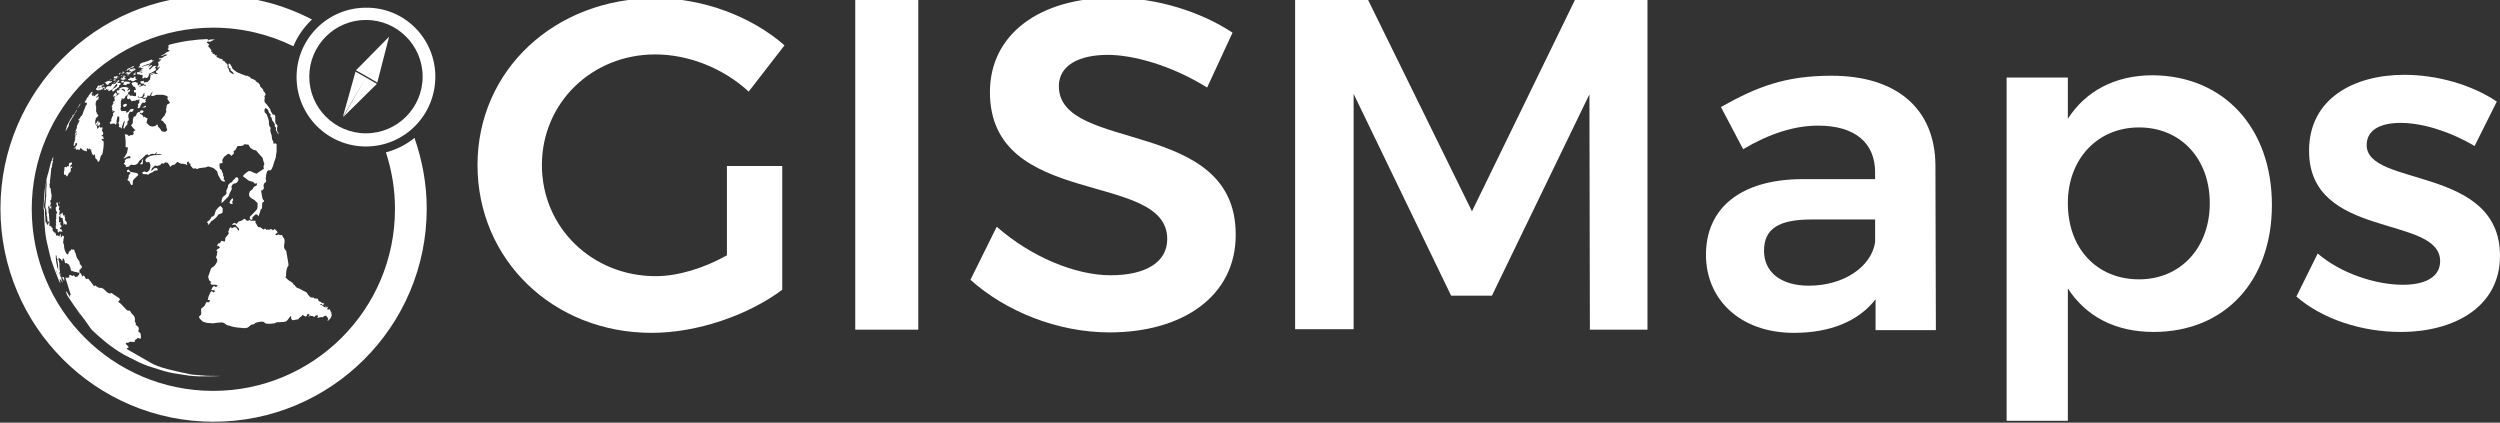
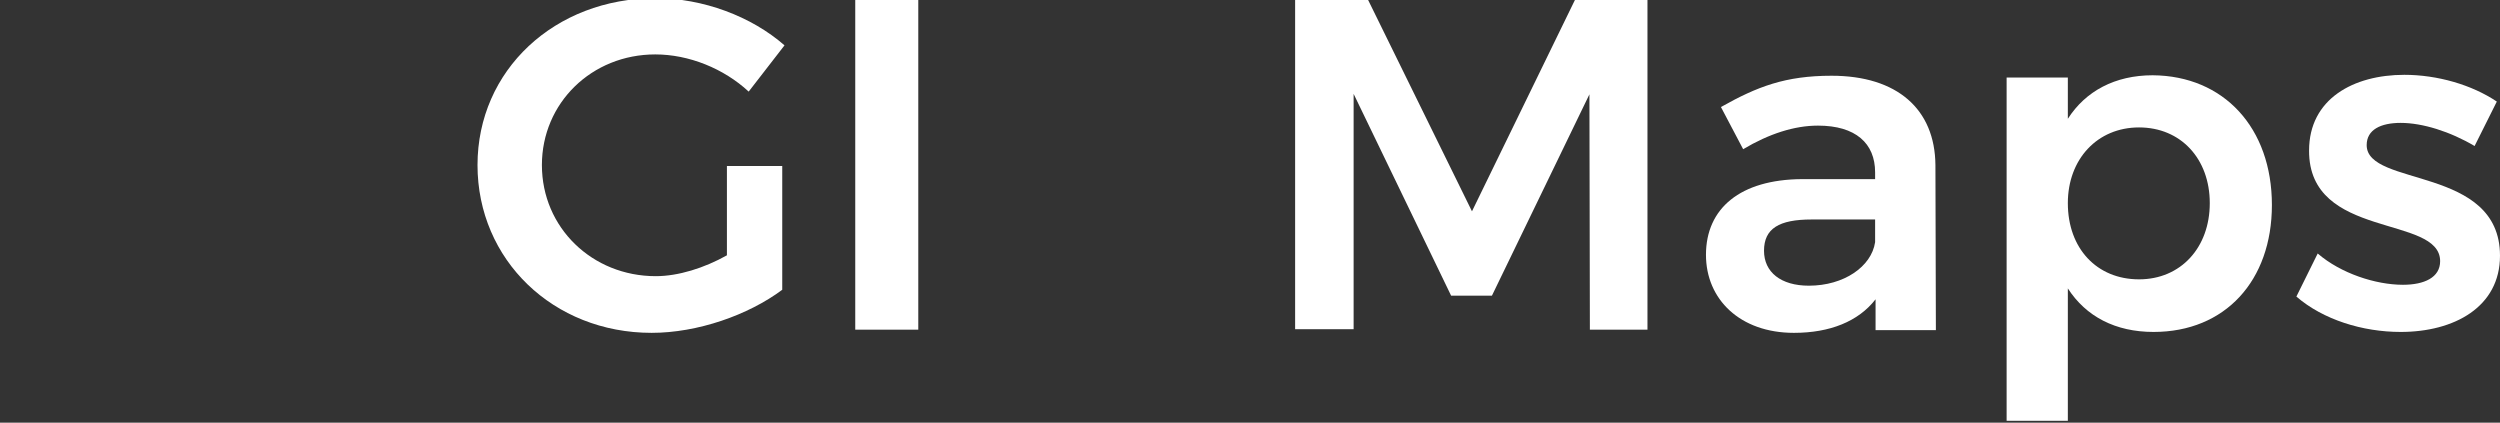
<svg xmlns="http://www.w3.org/2000/svg" version="1.1" id="Layer_1" x="0px" y="0px" viewBox="0 0 551.3 93.2" enable-background="new 0 0 551.3 93.2" xml:space="preserve">
  <rect x="0" y="0" width="551.3" height="93.2" fill="#333333" stroke="none" />
-   <path id="XMLID_186_" fill-rule="evenodd" clip-rule="evenodd" fill="#FFFFFF" d="M80.7,32.3c-8.5,0-15.3-6.9-15.3-15.3  c0-8.5,6.9-15.3,15.3-15.3C89.2,1.6,96,8.5,96,16.9C96,25.4,89.2,32.3,80.7,32.3z M80.7,4.4c-6.9,0-12.5,5.6-12.5,12.5  s5.6,12.5,12.5,12.5c6.9,0,12.5-5.6,12.5-12.5S87.6,4.4,80.7,4.4z M80.8,16.8l5-8.7l-2.6,10.1L80.8,16.8z M78.5,15.5l7.3-7.4l-5,8.7  L78.5,15.5z M75.6,25.8l2.8-10l2.3,1.3L75.6,25.8z M83.1,18.5l-7.4,7.3l5-8.7L83.1,18.5z M47,6.1C24.9,6.1,7,24,7,46.1  C7,68.3,24.9,86.2,47,86.2c22.1,0,40.1-17.9,40.1-40.1c0-4.4-0.7-8.5-2-12.5c2.3-0.6,4.5-1.7,6.3-3.2c1.7,4.9,2.7,10.1,2.7,15.6  c0,26-21.1,47-47,47c-26,0-47-21.1-47-47s21.1-47,47-47c7.8,0,15.2,1.9,21.7,5.3C67,6,65.6,8,64.7,10.2C59.4,7.6,53.4,6.1,47,6.1z" />
-   <path id="XMLID_110_" fill="#FFFFFF" d="M17.1,23.8C17,23.9,17,23.9,17.1,23.8C17,23.9,17,23.9,17.1,23.8 M17.4,23.3L17.4,23.3  L17.4,23.3C17.4,23.3,17.4,23.3,17.4,23.3 M17.5,23.2c0,0-0.1,0.1-0.1,0.1l0,0L17.5,23.2C17.5,23.2,17.5,23.2,17.5,23.2 M17.6,23.1  C17.6,23.1,17.6,23.1,17.6,23.1c0-0.1,0.1-0.1,0.1-0.2l0,0C17.7,23,17.6,23,17.6,23.1 M9.7,45.8l0-0.2c0-0.8,0.1-1.5,0.1-2.2  c0-0.1,0-0.2,0-0.3c-0.1,0.9-0.1,1.4-0.1,2.5L9.7,45.8C9.7,45.9,9.7,45.8,9.7,45.8 M13.2,62.2C13.2,62.2,13.2,62.2,13.2,62.2  L13.2,62.2L13.2,62.2 M12.9,61.4c0.1,0.3,0.2,0.5,0.3,0.8l0-0.1c0,0-0.1-0.1-0.1-0.1l0,0l0,0l0,0C13,61.7,12.9,61.6,12.9,61.4   M11.3,57.1L11.3,57.1c-0.3-1-0.4-1.5-0.6-2.3c0.2,0.7,0.3,1.3,0.5,2C11.2,56.9,11.2,57,11.3,57.1 M10.1,51.5L10.1,51.5  C10.1,51.5,10,51.4,10.1,51.5L10.1,51.5 M9.7,45.8c0,0.1,0,0.2,0,0.3C9.7,46,9.7,46,9.7,45.8C9.7,45.9,9.7,45.8,9.7,45.8L9.7,45.8   M40.3,82.2c0.1,0,0.2,0,0.2,0c-0.9-0.1-1.4-0.2-2.4-0.4C38.5,81.9,39.3,82,40.3,82.2 M35.2,81L35.2,81c-1-0.3-1.5-0.4-2.6-0.9  c0,0,0.1,0,0.1,0C33.5,80.5,34.4,80.8,35.2,81 M29.5,78.8C29.5,78.8,29.5,78.8,29.5,78.8c-0.8-0.4-1.2-0.6-2.1-1.2c0,0,0,0,0,0  C28.1,78,28.8,78.4,29.5,78.8L29.5,78.8 M20.4,72.2C20.4,72.3,20.4,72.3,20.4,72.2C20.4,72.3,20.4,72.3,20.4,72.2 M20.2,72.1  C20.3,72.2,20.3,72.2,20.2,72.1C20.3,72.2,20.3,72.2,20.2,72.1C20.2,72.1,20.2,72.1,20.2,72.1 M20.2,72.1  C20.2,72.1,20.3,72.1,20.2,72.1C20.3,72.1,20.3,72.1,20.2,72.1C20.2,72.1,20.2,72.1,20.2,72.1C20.2,72.1,20.2,72.1,20.2,72.1   M16.8,68.2c0.4,0.5,0.6,0.9,1.1,1.4C17.5,69.1,17.1,68.6,16.8,68.2 M31.1,25c0,0-0.1-0.1-0.1-0.1c-0.1-0.1-0.1-0.1-0.2-0.2l0.2-0.3  l0.4-0.1l0.3,0.3c-0.1,0.1-0.2,0.2-0.3,0.3L31.1,25 M31.5,23.7L31.5,23.7l-0.1-0.1c0.1,0,0.1,0,0.2,0c0,0,0,0,0.1-0.1  c0,0,0.1-0.1,0.3-0.1c0.1,0,0.1,0,0.2-0.1c0,0.1,0,0.1,0,0.2c0,0,0,0.1-0.1,0.1c-0.1,0.1-0.3,0.1-0.3,0.1  C31.6,23.7,31.6,23.7,31.5,23.7 M25.3,21.2l-0.3,0.2l0-0.4l0.3-0.4c0.1-0.1,0.1-0.2,0.2-0.2l0.2,0.2l0.1,0.2l-0.3,0.4L25.3,21.2   M17.9,22.7L17.9,22.7L17.9,22.7c0.1-0.1,0.1-0.2,0.2-0.3l0.1-0.1l-0.1,0.1l0,0c-0.1,0.1-0.2,0.3-0.3,0.4l0,0l0,0l0,0  c-0.1,0.1-0.2,0.2-0.3,0.3l-0.1,0.2c0,0.1-0.1,0.1-0.1,0.2l0,0l0,0l0,0v0l0,0l0,0l0,0c0,0.1-0.1,0.1-0.1,0.2l-0.1,0.1l0,0.1  c0.1-0.1,0.2-0.3,0.5-0.7l0,0l0.1-0.2c0-0.1,0.1-0.1,0.1-0.2l0,0L17.9,22.7 M17.3,23.6c0-0.1,0.1-0.1,0.1-0.2  c0.1-0.1,0.1-0.2,0.2-0.3l0,0c-0.1,0.1-0.2,0.2-0.3,0.4l0,0C17.4,23.4,17.3,23.5,17.3,23.6L17.3,23.6l0.1-0.1  c-0.1,0.1-0.1,0.2-0.2,0.3C17.2,23.7,17.2,23.6,17.3,23.6L17.3,23.6c-0.1,0.2-0.2,0.3-0.3,0.4c0.1-0.1,0.1-0.2,0.2-0.3l0,0l0,0  C17.1,23.8,17,23.9,17,24c0,0.1-0.1,0.1-0.1,0.2c0,0.1-0.1,0.1-0.1,0.2c0,0-0.1,0.1-0.1,0.1c0.1-0.1,0.2-0.3,0.3-0.5  c0,0,0-0.1,0.1-0.1l0,0l0,0l0,0C17.1,23.7,17.2,23.6,17.3,23.6 M16.5,24.9c0,0,0.2-0.3,0.2-0.3c0,0,0,0.1-0.1,0.1l0,0  c0.1-0.2,0.2-0.3,0.3-0.4c-0.1,0.1-0.2,0.3-0.3,0.4c0,0,0-0.1,0.1-0.1l0.2-0.2l0-0.1c0,0,0.1-0.1,0.1-0.1c0,0-0.1,0.1-0.1,0.1l0,0  l0-0.1h0C16.7,24.6,16.6,24.7,16.5,24.9c0.2-0.2,0.3-0.3,0.4-0.5c0.1-0.1,0.1-0.1,0.1-0.1c-0.1,0.1-0.2,0.4-0.3,0.5l0,0  C16.6,24.8,16.6,24.9,16.5,24.9l0.1-0.1c0,0.1-0.1,0.1-0.2,0.2l0,0c-0.1,0.1-0.1,0.2-0.2,0.2c0,0.1-0.1,0.1-0.1,0.2l0,0l0,0  c-0.1,0.1-0.1,0.2-0.2,0.2c0-0.1,0.1-0.2,0.2-0.3c0,0,0,0.1-0.1,0.1C16.1,25.4,16.1,25.4,16.5,24.9 M16.2,25.5L16.2,25.5L16.2,25.5  L16.2,25.5 M14.8,27.6l0.1-0.1c0.1-0.2,0.1-0.2,0.1-0.2l0,0c0,0,0,0,0.2-0.4l0,0c0.1-0.2,0.3-0.5,0.4-0.7c0,0,0.2-0.3,0.3-0.4  c0,0,0,0-0.1,0.1c0,0,0.1-0.1,0.1-0.1c0.1-0.1,0.1-0.2,0.2-0.3c0.2-0.2,0.3-0.5,0.5-0.7l0,0c-0.1,0.1-0.1,0.2-0.2,0.3  c0,0,0,0.1-0.1,0.1c-0.3,0.5-0.3,0.5-0.3,0.5c0,0,0,0,0.2-0.3c0,0,0-0.1,0.1-0.1c0,0,0-0.1,0.1-0.1c0,0,0-0.1,0.1-0.1  c0.1-0.2,0.1-0.2,0.1-0.2c-0.1,0.1-0.1,0.2-0.2,0.3l0,0c0-0.1,0.1-0.1,0.1-0.2c0.1-0.1,0.1-0.2,0.2-0.3c0,0,0,0-0.1,0.2l0,0  c-0.2,0.5-0.6,1-0.9,1.5c0.1-0.2,0.2-0.3,0.3-0.5c0,0.1-0.4,0.7-0.5,0.8c0,0,0,0,0.2-0.3c-0.1,0.1-0.2,0.3-0.2,0.4l0,0  c0,0,0.2-0.4,0.2-0.5c0-0.1,0.1-0.1,0.1-0.2l0,0c-0.1,0.1-0.1,0.1-0.2,0.4l0,0l0.1-0.2l0,0.1c-0.1,0.1-0.1,0.2-0.2,0.3  c0,0,0,0.1-0.1,0.1l0,0l0,0l0,0c0,0,0,0,0,0.1c0,0,0,0-0.1,0.2c0,0.1-0.1,0.2-0.1,0.2l0,0l0,0l0,0.1c0,0,0,0,0.1-0.2l0,0  c0,0-0.2,0.5-0.2,0.5v0c0,0,0,0,0.1,0c-0.2,0.4-0.5,0.8-0.7,1.2l0,0C14.4,28.7,14.8,27.9,14.8,27.6c0.2-0.1,0.3-0.3,0.4-0.5  c0,0,0-0.1,0.4-0.7l0,0c-0.4,0.7-0.4,0.7-0.8,1.4l0,0C14.8,27.7,14.9,27.6,14.8,27.6c0.1,0,0,0-0.1,0.3l0,0  C14.7,27.9,14.7,27.9,14.8,27.6L14.8,27.6L14.8,27.6 M9.9,46.1L9.9,46.1L9.9,46.1L9.9,46.1c0,0,0-0.1,0-0.1l0-0.1l0,0h0l0,0  C9.9,45.9,9.9,45.9,9.9,46.1 M11.5,35.4c0.1-0.2,0.1-0.4,0.2-0.5l0,0l0,0l0,0l0,0.1C11.6,35.1,11.5,35.3,11.5,35.4L11.5,35.4   M10.5,38.7l0.6-2.4v0c0-0.1,0-0.2,0.1-0.2l0,0c0,0.1-0.1,0.2-0.1,0.3l0,0c0-0.1,0.1-0.2,0.1-0.4c0,0,0-0.1,0-0.1  c0-0.1,0.1-0.2,0.1-0.4v0c0,0.1,0,0.1,0,0.2c0-0.1,0-0.1,0.1-0.2c0-0.1,0-0.1,0-0.1l0.1-0.3c0-0.2,0.1-0.3,0.2-0.5l0,0  c0,0.1-0.1,0.2-0.1,0.4c0,0,0-0.1,0.1-0.2c0-0.1,0-0.1,0.1-0.2c0-0.1,0-0.1,0-0.1l0,0c-0.1,0.3-0.1,0.3-0.2,0.5c0,0,0,0.1,0,0.1  l0,0.1l0,0c0.1-0.3,0.1-0.4,0.2-0.5l0,0l0.1-0.3l0,0l0,0c-0.1,0.2-0.2,0.6-0.2,0.6l0,0c0,0,0-0.1,0.1-0.3c0,0,0,0,0,0  c0,0.2-0.1,0.6-0.2,0.6c0,0.1-0.1,0.2-0.1,0.3l0,0c0-0.1,0.1-0.1,0.1-0.1l0,0c-0.1,0.5-0.1,0.5-0.2,0.6c0.1-0.3,0.1-0.3,0.3-0.8  c0,0.1,0,0.2,0,0.2c0,0.2-0.2,0.5-0.2,0.8c0-0.1,0-0.1,0.1-0.4c0,0.1-0.1,0.4-0.1,0.4c0,0.1-0.1,0.2-0.1,0.3c0,0,0,0.1,0,0.1l0,0.1  c0-0.1,0-0.1,0.2-0.7c0,0.2-0.1,0.3-0.1,0.4l0,0l0,0c0,0.1,0,0.3-0.1,0.4l0,0c0,0.1,0,0.1,0,0.2l0,0c0,0.1,0,0.1,0,0.2l0,0l0,0.1  l0,0c0-0.2,0-0.2,0-0.3l0-0.1l0,0l0-0.1l0,0c0,0.1,0,0.1-0.1,0.2C11.3,37.6,11,40,11,40l0-0.1c0,0.2,0.1,0.4,0,0.6c0,0-0.1,0-0.1,0  c0,0.1,0,0.1,0.1,1.1c0,0,0-0.1,0.1-0.1c0,0,0,0,0.1,0l0,0.2c0,0.1,0,0.2,0,0.3l0,0l0,0l0,0l0,0l0,0l0,0h0l0,0l0,0c0,0,0,0,0.1,0.7  l0,0c0.2,0.4,0,0.8,0,1.1l0,0l0,0.1c0,0.1,0,0.2,0,0.2l-0.1,0c-0.4,0.3,0.3,0.7-0.1,1c0,0.3,0,0.3,0,0.3c-0.1,0.1-0.3,0.2-0.4,0.3  c0-0.1,0-0.2,0-0.3l0,0l0,0c0-0.1,0-0.2,0-0.2c0,0-0.1,0.1-0.1,0.7c-0.2,0.1-0.4,0.2-0.5,0.2c-0.1-0.5-0.1-0.5-0.1-0.8  c0,0,0-0.1,0-0.1c0-0.3,0.1-0.6,0.1-0.9c0-0.3,0-0.7,0.1-1c0,0-0.1-1.5,0.2-3.5l0,0l0,0h0v0l0,0l0,0l0,0h0c0,0.1-0.1,0.2-0.1,0.4  c0-0.1,0-0.1,0-0.2c0,0.1,0,0.1-0.1,0.4c0,0.1,0,0.3-0.1,0.4l0,0c-0.1,0.5-0.1,0.6-0.1,0.9l0,0c0,0.3,0,0.3-0.1,2.3l0,0.1  c0,0.2-0.1,0.5-0.2,1.1l0,0c0-0.1,0-0.2,0-0.3l0,0c0-0.1,0-0.1,0-0.2l0-0.1l0,0l0-0.1l0,0c0,0.1,0,0.2,0,0.3l0,0l0,0.1  c0,0.3,0,0.6,0,0.9c0,0,0,0,0-0.2c0,0.1,0,0.1,0.1,0.2l0,0c0,0.1,0,0.2,0,0.5c-0.1,0-0.2-0.1-0.2-0.2l0-0.3c0.2-3.8,0.2-3.9,0.6-5.8  l0.1-0.7l0,0c0.1-0.3,0.1-0.3,0.2-0.8C10.6,38.4,10.5,38.7,10.5,38.7L10.5,38.7 M10.9,45.7L10.9,45.7c0.1-0.1,0.3-0.2,0.4-0.3v0  l0,0.1c0,0,0,0.1,0,0.1l0,0.1l0,0l0,0l0,0l0,0l0,0.1c0,0.1,0,0.1,0,0.2l0,0l0,0l0,0c0,0,0,0.1,0,0.1c0,0-0.1-0.1-0.1-0.1l0,0  c0,0,0-0.1,0-0.1c0,0,0,0,0,0C10.9,46,10.9,46,10.9,45.7 M10.2,46.1c0.1-0.1,0.3-0.1,0.5-0.2c0,0.1,0,0.3,0,0.4l0,0.1  c0,0.4,0,0.4,0,0.5c0,0.3,0,0.3,0,0.3l0,0.1l0,0.1c0,0.2,0,0.2,0,0.5c0,0.2,0,0.3,0,0.4l0,0.1c0,0.1,0,0.2,0,0.2c0,0-0.1,0-0.1,0.1  c0-0.5,0-0.5-0.1-0.5l0,0l0,0c0,0,0,0.1,0,0.1c0-0.1,0-0.1-0.1-0.2l0,0c0-0.1,0-0.2,0-0.4l-0.1,0c0-0.1,0-0.2,0-0.3l0,0l0,0h0  c0-0.1,0-0.1,0-0.2c0-0.4,0-0.4-0.1-0.8C10.2,46.3,10.2,46.1,10.2,46.1 M10,51.4c-0.2-1.7-0.3-3.9-0.3-5.5c0,0.1,0.1,0.2,0.2,0.2  l0,0l0,0h0l0,0l0,0l0,0l0,0l0,0l0,0c0,0.2,0.1,0.4,0,0.6c0-0.1,0-0.1,0-0.3c0,0.1,0,0.1,0,1.2l0,0c0-0.1,0-0.1,0-0.4  c0-0.1,0-0.1,0-0.1c0-0.1,0-0.1,0-0.2c0-0.1,0-0.1,0-0.1c0,0.7,0.2,1.4,0.1,2.1l0,0.1c0,0,0-0.1,0.1-0.1c0,0,0,0,0.1,0.6l0,0  c0-0.2,0-0.4,0-0.6c0.1,0.2,0.1,0.4,0.2,0.6l0.1,0l0,0.1l0.1,0c0-0.1,0-0.1,0-0.4c0-0.1,0-0.1,0-0.1l0,0.1c0.1,0,0.1,0,0.1,0  c0.1,0.1,0.1,0.1,0.1,0.4l0,0c0-0.1,0-0.1,0-0.4l0,0l0,0c0-0.1,0-0.1,0-0.2c0-0.1,0-0.1,0-0.2c0-0.1-0.1,0-0.1,0c0,0,0,0-0.1,0.3  c-0.1-0.1-0.2-0.8-0.2-1.1c0-0.1,0-0.1,0-0.1c0.1,0,0.1,0,0.1,0.3l0,0l0,0c0-0.1,0-0.1,0-0.4c0-0.1,0-0.2,0-0.2l0.1-0.1  c-0.1-0.6-0.1-0.6,0-0.9c0.1,0.1,0,0.4,0.2,0.5c0,0.1,0,0.1,0,0.2c0,0.1,0,0.1,0,0.1c0,0.4,0.1,0.9,0.1,1.3c0,0.1,0,0.1,0,0.1  c0,0.1,0,0.2,0,0.3c0,0.2,0,0.3,0,0.5c0,0.1,0,0.2,0,0.3l0,0l0.1,0l0,0c0,0,0.1-0.1,0.1-0.1c0,0,0.1,0.1,0.1,0.1l0.1,0  c0.1,0.3,0.1,0.3,0.1,0.4l0.1-0.1l0,0l0,0c0.1,0,0.1,0.1,0.1,0.2l0,0.2c0,0.1,0,0.3,0.1,0.4c0.1,0,0.1,0,0.3,0.3c0,0,0.1,0,0.1,0  l0.1,0c0.1,0.2,0.1,0.4,0.2,0.7c0,0,0.1-0.1,0.2-0.1C13,52,13,52.1,13,52.2c0,0,0.1-0.1,0.1-0.1l0-0.1c0,0,0.1-0.1,0.1-0.1  c0,0,0-0.1,0-0.1c0,0,0-0.1,0.1-0.2c0.1,0.1,0.1,0.2,0.1,0.3c0,0.1,0,0.2,0,0.3l0,0.1c0,0,0,0.1,0,0.1c0.2-0.1,0.3-0.4,0.3-0.4  c0.1,0,0.1,0,0.2,0c0.1,0,0.2,0.1,0.2,0.3l0,0c0,0.3-0.1,0.3-0.1,0.4l0,0c0,0.2,0,0.5-0.1,0.7c0.1,0.2,0.1,0.4,0.2,0.6  c0.1,1.1,0.1,1.1,0.6,2c0,0,0.1,0.1,0.2,0.1c0.1,0,0.1,0,0.1,0c0.1-0.2,0.2-0.4,0.2-0.6c0.2-0.1,0.3-0.2,0.4-0.3  c0.2-0.2,0.2-0.2,0.2-0.3l0,0l0.1,0c0,0.1,0,0.1,0.1,0.2c0.1,0,0.2-0.1,0.3-0.1l0.1,0.1c0,0.5,0.4,0.8,0.4,1.3  c0.1,0.3,0.2,0.5,0.3,0.7c0.2,0.3,0.5,0.5,0.5,0.9c0,0,0,0.1,0,0.2c0,0,0,0.1,0.1,0.1l0.1,0.1c0.1,0.1,0.2,0.2,0.3,0.5  c0,0.1-0.1,0.1-0.1,0.2c0,0-0.1,0-0.2,0.1c0,0.1,0,0.2,0,0.2c0,0-0.1,0-0.2,0c0,0.1-0.1,0.2-0.1,0.4c0,0.2,0.1,0.3,0.1,0.5  c0,0-0.1-0.1-0.1-0.1l0-0.1l-0.1,0c-0.3,0.2-0.5-0.3-0.7-0.1c-0.3,0-0.6-0.3-0.9-0.2c-0.1-0.1-0.1-0.2-0.2-0.4  c-0.1-0.5-0.1-0.5-0.4-1c0,0-0.1-0.1-0.1-0.2c0,0-0.1,0-0.2,0c-0.1-0.2-0.1-0.2-0.4-0.2c0,0-0.1,0.1-0.1,0.1  c-0.1-0.1-0.1-0.2-0.1-0.3c0,0,0-0.1,0-0.1c-0.2-0.6-0.3-0.9-0.5-0.6l0,0h0l0,0l0,0l0,0h0l0,0l0,0c0,0.1,0,0.2,0,0.3  c-0.1,0.1-0.1,0.1-0.1,0.1l-0.1,0c0-0.1,0-0.1-0.2-0.4c-0.1,0-0.1,0-0.1,0l-0.1,0c-0.1-0.2-0.1-0.2-0.2-0.3  c-0.3,0.5,0.1,0.9,0.1,1.3c0,0.1,0,0.1,0,0.3c0,0.4,0,1.6,0.4,2.6c0,0,0,0,0.3,0.2c0.1-0.1,0.1-0.1,0.2-0.1c0,0,0,0.1,0.1,0.1  c0,0.2,0.1,0.4,0.1,0.6c-0.1,0.1-0.1,0.1-0.1,0.1c-0.1-0.1-0.1-0.3-0.2-0.4c-0.3-0.3-0.7-1.1-0.7-1.1c0,0,0-0.1,0-0.1l0.1,0  c0-0.1,0-0.1,0-0.1c0,0-0.1-0.1-0.1-0.2l-0.1,0c0,0.1,0,0.1,0,0.3c-0.3-0.4-0.2-0.9-0.3-1.3c0.1-0.2-0.1-1.2-0.1-1.2l0,0  c0-0.1,0-0.1-0.1-0.4l0.1-0.1c0-0.1,0-0.2-0.1-0.3l-0.1-0.1l0-0.1l0-0.1c0-0.1,0-0.3-0.1-0.4l-0.1,0c0,1.1,0.1,1.6,0.2,1.9  c0.1,0.4,0.1,0.8,0.3,1.2c0.4,1.1,0.4,1.1,0.4,1.2c0.1,0.2,0.1,0.3,0.2,0.5l0,0l0-0.1c0,0,0.1,0.1,0.2,0.6c0,0-0.1-0.1-0.1-0.1  l0-0.1c0.1,0.3,0.2,0.5,0.3,0.8c0,0,0,0.1,0,0.1c-0.1-0.1-0.1-0.1-0.2-0.3c0-0.1-0.1-0.1-0.1-0.2C13,61.4,13,61.4,13,61.3l0,0.1l0,0  c-0.1-0.1-0.1-0.1-0.2-0.4c-0.1-0.1-0.1-0.1-0.1-0.3c0,0.1,0,0.1,0.1,0.3c0-0.2-0.3-1-0.3-1c0,0,0-0.1,0-0.1l0-0.1l0,0  c0,0,0,0.1,0,0.2l0,0h0c-0.1-0.2-0.1-0.3-0.2-0.5c0,0.2,0.1,0.3,0.1,0.4c0,0.1,0.1,0.1,0.1,0.2c0.1,0.3,0.2,0.6,0.4,0.9  c0,0,0,0.1,0.1,0.2c0,0.1,0.1,0.1,0.1,0.2c0,0.1,0.1,0.2,0.1,0.3l0,0.1l0,0l0,0.1l0,0l0,0c0,0.1,0.1,0.2,0.1,0.2l0,0.1l0,0.1  c0,0.1,0.1,0.2,0.1,0.3l0,0l0,0c0-0.1-0.1-0.1-0.1-0.2c0,0,0-0.1-0.1-0.1c0-0.1-0.1-0.1-0.1-0.2c0,0-0.1-0.1-0.1-0.2l0,0l0,0l0,0  c-0.6-1.4-1.3-3.3-1.8-4.8C10.4,53.6,10.2,53.1,10,51.4 M13,44.5L13,44.5L13,44.5c0.1,0,0.1,0.1,0.1,0.1l0,0l0,0c0,0,0,0.1,0,0.1  c0,0.1,0.1,0.1,0.1,0.1c0,0,0,0.1,0,0.1l0,0.1l0,0l0,0c0-0.1,0-0.1-0.1-0.1l0,0c0,0,0,0,0,0c0,0,0-0.1,0-0.1l0,0  C13,44.7,13,44.7,13,44.5 M12.3,50.4c0-0.1,0-0.2,0-0.3c0-0.2,0-0.4,0-0.6l0,0c0,0.1,0,0.2,0.1,0.3c0,0,0,0-0.1-0.7  c0,0,0.1,0,0.1-0.1c-0.1-0.3-0.1-0.6,0-0.7c0,0,0-0.1,0-0.1c0-0.1,0-0.3,0-0.4c0-0.2,0-0.3,0-0.5c0-0.2,0.2-0.3,0.2-0.4l-0.1-0.3  l-0.1,0c0,0,0-0.1,0-0.1c0-0.1-0.1-0.2-0.1-0.3c0-0.2,0-0.3,0-0.5c0.1-0.1,0.2-0.2,0.3-0.2c-0.2-0.6-0.2-0.7-0.2-0.8l0,0l0.1,0  c0,0,0.1,0,0.2-0.1c0,0.1,0,0.1,0.1,0.5c0,0.1,0,0.3,0,0.4c0.1,0,0.1-0.2,0.2-0.2c0,0,0.2,0.4,0,0.6c0,0,0,0.1,0,0.1  c0,0,0,0.1,0,0.1c0,0.1,0,0.2,0.1,0.3c0.1,0,0.1,0,0.1,0.3c0,0,0,0-0.1,0l0,0c0,0,0,0.2,0,0.3L13.1,47c0-0.1,0-0.1,0-0.2  c0,0,0,0.5,0,0.6l0,0l0.1,0c0,0.1,0,0.1,0,0.3c-0.1,0-0.1,0.1-0.2,0.1l0-0.1c-0.1,0.3,0.1,0.6,0,0.8c0.1,0.2-0.1,0.4,0.1,0.6  c0.1-0.1,0.1-0.2,0.2-0.2l0,0l0,0c0,0,0,0.1,0,0.1c0,0,0,0.1,0,0.1l0.1-0.1c0,0.2,0,0.2,0,0.2c-0.2,0-0.2,0.1-0.1,0.3l0,0  c0,0,0.1,0.1,0.1,0.2l0.1,0l0,0l0,0l0,0l0,0l0,0l0,0h0l0,0c0,0.1,0.1,0.3,0,0.4c0,0-0.1,0-0.1,0l-0.2,0.3c0,0,0,0.3,0.2,0.1  c0.1,0,0.1,0.1,0.1,0.1l0,0l0.1,0c0.1,0.4,0.1,0.4,0.2,0.4l0,0.1c0,0,0,0-0.1,0c0,0,0,0-0.1-0.1c0,0,0,0-0.1,0.1  c0,0-0.1,0.1-0.1,0.1c-0.1-0.2-0.1-0.3-0.1-0.3c0,0.1,0,0.1-0.1,0.1c0,0,0,0.1-0.1,0.1c-0.1-0.1-0.1-0.1-0.1-0.1l0,0  C13,51,13,51.1,13,51.2l0,0c0,0-0.1,0.1-0.1,0.1c0,0,0-0.1-0.1-0.2l0,0l-0.1,0c0-0.1,0-0.3,0-0.4l0-0.1c0-0.1,0-0.1,0-0.1l-0.1,0  C12.4,50.6,12.4,50.4,12.3,50.4L12.3,50.4 M13.8,47.4L13.8,47.4L13.8,47.4L13.8,47.4 M13.3,47.9l0-0.6c0-0.1,0-0.1,0.1-0.1  c0,0,0-0.1,0-0.1l0,0c0,0,0.1,0,0.1,0c0,0,0.1,0.1,0.1,0.1c0-0.1,0-0.2,0.1-0.3l0.1,0c0,0.2,0.1,0.4,0.1,0.6l0,0l0,0l0.1,0l0.1,0  c0,0,0-0.1,0-0.1l0.1,0c0,0.3,0.1,0.5,0.2,0.8c-0.1,0.1-0.1,0.1-0.1,0.1c0,0.1,0,0.2,0.1,0.4c0.1,0,0.1,0,0.1-0.1  c0,0,0.1,0.2,0.1,0.2c0,0.1,0,0.2,0.1,0.2l0,0c0.1,0.2,0,0.5,0,0.5c-0.1,0-0.1,0-0.2,0.1c0,0,0,0-0.2-0.3c-0.1,0.1-0.2,0.2-0.3,0.3  c0-0.1,0-0.1,0-0.2c0,0,0-0.1,0-0.1c0-0.1,0-0.1,0-0.2l0,0c-0.1-0.1-0.1-0.6-0.2-0.8c0-0.1,0-0.2,0-0.2l0,0  C13.4,48,13.3,48,13.3,47.9 M16.4,67.5l-1.6-2.4c-0.1-0.3-0.2-0.6-0.3-0.9c0.5,0.3,0.6,1,1,1.4c0,0,0,0,0-0.1  c-0.1-0.1-0.1-0.3-0.1-0.4c0.1,0,0.1,0,0.2-0.1l-1.2-3.8c0.3,0.1,0.6,0,0.9,0c-0.1-0.4-0.1-0.4,0.1-0.6c0.2,0.1,0.4,0.1,0.5,0.3  c0.1-0.1,0.3-0.2,0.4-0.2c0.3,0.4,0.3,0.4,0.4,0.4c0,0,0.1-0.1,0.2-0.1c0.1,0,0.1,0,0.2,0l0,0c0,0,0.1-0.1,0.1-0.2c0,0,0,0,0,0  c0.2-0.2,0.3-0.2,0.3-0.5c0,0,0-0.1,0.1-0.2c0.3,0.2,0.4,0.6,0.6,0.9c0.1-0.1,0.2-0.2,0.3-0.3c0.2,0.3,0.3,0.6,0.5,0.9  c0.1-0.1,0.2-0.2,0.5-0.1c0.3,0.4,0.7,0.8,1,1.3c0.1,0.1,0.2,0.2,0.2,0.4c0.1-0.1,0.2-0.2,0.3-0.3c0.2,0.3,0.6,0.4,0.9,0.6  c1.1-0.3,1.4,1.2,2.4,1.2c0,0,0,0,0.1,0c0.1,0,0.1-0.1,0.2-0.1c0.1,0.1,0.1,0.1,1.6,1.1c0.1,0.1,0.2,0.2,0.3,0.3  c-0.1,0.2-0.3,0.3-0.4,0.5c0,0.1,0.1,0.1,0.1,0.2c0.4,0.2,0.4,0.2,1.5,1.4c0.1,0.1,0.1,0.1,0.3,0.3c0.2,0.1,0.2,0.1,0.6,0.1  c0.2,0.2,0.3,0.5,0.5,0.7c0.1,0.1,0.1,0.1,0.2,0.2c0.4,0.4,0.4,0.5,0.5,1.2c0,0-0.1,0.1-0.1,0.2c0.1,0.2,0.2,0.4,0.3,0.6  c0,0.1-0.1,0.1-0.1,0.2c0.8,0.6,0.8,0.6,0.6,1.5c0.2,0.1,0.3,0.3,0.5,0.4c0,0.4,0.2,0.8,0,1.2c-0.2,0-0.4-0.1-0.6-0.2  c-0.1,0.1-0.2,0.2-0.3,0.3l-0.1,0c-0.1,0.1-0.2,0.2-0.3,0.3c0,0.1,0.1,0.1,0.1,0.2c-0.5,0.3-1.1-0.2-1.5,0.3c0,0,0,0-0.1,0  c-0.1,0-0.3,0-0.4,0c0,0.1,0,0.1-0.1,0.2c0.6,0.6,0.6,0.6,0.7,0.8c-0.2,0.1-0.4,0.2-0.5,0.3c0.2,0.1,0.4,0.3,0.8,0.5  c5.2,3,5.2,3,5.8,3.2c0.1,0,0.2,0.1,0.2,0.1c1.4,0.5,2.3,0.8,7.6,1.9c0.4,0,0.8,0.1,1.2,0.1c2.1,0.2,2.3,0.2,4.1,0.2  c0,0,0.1,0,0.2,0c0.4,0,0.4,0,0.6,0l0,0c0.5,0,0.5,0,0.6,0l-0.1,0c-1.5,0.1-3.5,0.1-5,0.1c-2-0.1-2-0.1-5.7-0.7  c-1.9-0.4-1.9-0.4-5.6-1.6c-1.8-0.7-1.8-0.7-5.3-2.5c-3.1-1.8-5.3-3.8-7.1-5.5C18.8,70.7,18.8,70.7,16.4,67.5 M44.7,70.9  c-0.9-0.8-0.8-0.9-0.8-1.1c0.1-0.1,0.2-0.2,0.4-0.4c0.3-0.5-0.3-1.3,0.4-1.6c0.2-0.1,0.3-0.3,0.5-0.5c0.2-0.5,0.3-0.9,0.7-0.6  c0.1,0,0.3-0.1,0.4-0.5c-0.1-0.1-0.1-0.1-0.5,0c0.2-0.9,0.2-0.9,0.4-1.3c0,0,0.1-0.1,0.1-0.2c0.1-0.3,0.1-0.3,0.4-0.5  c0.1,0.1,0.3,0.2,0.4,0.3c0.1-0.1,0.2-0.2,0.4-0.3c-0.1,0-0.1-0.1-0.3-0.2c-0.1,0-0.2,0-0.3,0c-0.1,0-0.1,0-0.2,0  c0,0-0.1-0.1-0.1-0.1c0,0,0.1-0.2,0.3-0.6c0,0,0.1-0.1,0.1-0.1c0,0,0.1,0,0.1-0.1c0,0,0.1,0,0.2,0c0.2,0.2,0.4,0.3,0.7-0.1  c-0.1,0-0.1-0.1-0.3-0.2c-1.2,0-1.2,0-1.3-0.4c0.1-0.1,0.2-0.2,0.2-0.2c-0.2-0.1-0.3-0.3-0.5-0.4C45.9,61,45.9,61,45.9,61  c0,0,0.5-1.3,0.6-1.7c0.1-0.3,0.5-0.4,0.7-0.6c0,0,0.1-0.1,0.2-0.2c0.7-1,0.6-1.2,0.2-1.8c0.1-0.1,0.1-0.1,0.3-0.7  c0,0-0.1-0.1-0.1-0.1c0.3-0.4,0.1-0.5-0.1-0.7c0,0,0.1-0.1,0.2-0.2c0.5-0.3,0.5-0.3,0.6-0.4c-0.2-0.3-0.2-0.3-0.3-0.4  c-0.1,0.1-0.2,0.1-0.3,0.1c0-0.2,0-0.2,0.2-0.6l0.4-0.1c0,0,0,0,0.1-0.1c0.1-0.3,0.1-0.3,0.3-0.4c0.6,0.2,0.6,0.2,0.7,0.1  c0.1-0.3,0-0.6,0.2-0.9c0.2-0.2,0.3-0.3,0.5-0.6c0.1-0.1,0.1-0.2,0.2-0.3c-0.1-0.1-0.2-0.2-0.2-0.3c0.3-0.3,0.1-0.8,0.6-1  c0.2,0.2,0.2,0.2,0.4,0.2c0.3-0.3,0.6-0.2,0.6-0.2c0.4,0.1,0.4,0.6,0.8,0.8c0.2-0.7-0.6-0.8-0.7-1.3c-0.2-0.1-0.8,0-0.8,0l0-0.1  l0.2-0.2c0.3-0.2,0.4-0.2,0.7,0.1c0.2-0.2,0.3-0.3,0.6-0.6c0.2,0,0.7-0.1,1.2-0.6c0.2,0.2,0.3,0.3,0.6,0.5c0.2,0,0.3,0,0.4-0.2  c0.4,0.1,0.4,0.2,0.6,0.2c0.6-0.1,0.8,0,0.9,0.1c0,0.1-0.1,0.2-0.1,0.3c0.4,0.3,0.4,1.2,1.1,1c0.6,0.5,0.6,0.5,0.8,0.5  c0.1-0.1,0.2-0.2,0.3-0.2c0.1,0.1,0.2,0.2,0.2,0.3c0.1,0,0.3-0.1,0.4-0.1c0.1,0,0.1,0.1,0.2,0.1c0.3-0.2,0.5-0.3,0.9,0.1  c0.1-0.1,0.2-0.2,0.4-0.3c0.2,0.3,0.5,0.4,0.6,0.7c0,0,0,0.1-0.1,0.2c-0.2,0.1-0.2,0.1-0.4,0.3c0.1,0.1,0.1,0.1,0.3,0.2  c0.2-0.1,0.3-0.2,0.5-0.2c0.2,0.2,0.2,0.2,0.6,0.1c0.2,0.2,0.2,0.2,0.3,0.5c0,0,0,0.1,0.1,0.1c0.7,0.8-0.3,1.9,0.4,2.7  c0.1,0.1,0.1,0.1,0.2,0.2c0.6,3.3,0.6,3.3,0.4,3.4c0,0-0.5,0.7-0.4,2.2c-0.1,0.1-0.2,0.2-0.2,0.2c0.2,0.2,0.5,0.5,0.7,0.7  c0.1,0,0.2,0.1,0.3,0.2l0.1,0c0,0,0,0,0.1,0.1c0,0,0.1,0.1,0.1,0.1c0,0,0,0,0.2,0.1c0.1,0,0.2,0.1,0.2,0.2h0c0,0,0.1,0.1,0.1,0.2  c0,0,0.1,0.1,0.1,0.1l0,0c0,0,0,0,0.2,0.1c0.1,0.1,0.1,0.2,0.2,0.3l0.1,0.1c0,0,0,0,0.1,0.1c0.3,0.2,0.6,0.2,0.9,0.4  c0.9,0.5,0.9,0.5,1.2,0.6c0,0,0,0,0.1,0.1c0.7,1,0.8,1.2,1.5,1.1c0,0,0.1,0.1,0.1,0.1c0,0,0.1,0.1,0.1,0.1l0,0  c0.2,0.1,0.5,0,0.8,0.1c0.1,0.5,0.3,0.6,0.7,0.7c0,0,0,0.1,0.1,0.1c0,0.1,0.1,0.2,0.1,0.2c0,0,0.1-0.1,0.1-0.1  c0.3,0.1,0.3,0.1,0.4,0.2c0,0,0,0.1-0.1,0.1c-0.1,0.1-0.1,0.1-0.2,0.2l-0.4-0.3c-0.1,0.1-0.1,0.1-0.2,0.2c0,0,0.1,0.1,0.2,0.1  c0,0,0.1,0,0.2,0c0.1,0.1,0.1,0.1,0.2,0.2c0,0,0,0,0.5,0.3c0-0.1,0-0.2,0-0.3c0,0,0,0-0.1-0.1c0,0,0,0,0.1,0c0,0,0.1,0.1,0.1,0.3  c0,0.1,0.1,0.2,0.1,0.3c0-0.1,0.1-0.2,0.1-0.4c0,0,0.1,0.1,0.2,0.1c0,0,0.1,0.1,0.1,0.1c-0.1,0.1-0.1,0.2-0.1,0.3  c0,0,0.1,0.1,0.1,0.1c0,0-0.1,0.1-0.1,0.1c0,0,0,0.1,0.1,0.1c0.2-0.2,0.2-0.2,0.4-0.2c0,0,0,0,0.1,0.1c0,0,0,0.1,0,0.2  c0,0,0,0,0.1,0.1c0,0.1,0.1,0.2,0.1,0.3l0.1,0l0,0.1c0,0,0,0,0,0.1c0,0-0.1,0.1-0.1,0.1l0,0l0.1,0c0.1,0.2,0,0.4,0,0.6  c0,0-0.1,0.1-0.1,0.1c0,0,0,0,0,0.1c-0.1,0.1-0.1,0.2-0.2,0.3c0,0,0,0-0.1,0.1c-0.1,0.1-0.2,0.2-0.3,0.3c-0.1,0-0.2,0-0.2,0  c0-0.1,0.1-0.2,0.2-0.3c0,0,0,0,0-0.1c-0.1-0.1-0.1-0.2-0.2-0.3l0,0c-0.1-0.1-0.1-0.2-0.2-0.2c0,0,0,0,0-0.1c0,0-0.1-0.1-0.2-0.1  C71.1,69.9,71.1,70,71,70c0,0-0.1-0.1-0.1-0.1C70.6,70,70.3,70,70,70.1c0,0-0.1,0,0-0.1c0,0,0.1-0.1,0.1-0.1c0-0.3,0-0.3-0.1-0.4  c0,0,0,0-0.1,0c-0.1,0-0.2,0.1-0.3,0.1c-0.1,0.1-0.2,0.2-0.3,0.3c-0.1-0.1-0.2-0.1-0.4-0.2c-0.2,0-0.2,0-0.5-0.1  c-0.2,0.2-0.2,0.2-0.4,0.2c0,0,0,0,0-0.1l0,0l0,0l0,0l0,0l0,0l0,0l0,0c0,0,0,0,0,0c0.1,0,0.2-0.1,0.3-0.2c-0.1-0.1-0.1-0.2-0.2-0.2  c-0.1,0-0.1-0.1-0.2-0.1c0,0-0.1,0.1-0.2,0.2c0,0,0,0.1,0,0.2c-0.1,0.1-0.2,0.2-0.4,0.2c0,0,0,0-0.1-0.1c0,0-0.1,0-0.1,0  c-0.1,0-0.2-0.1-0.2-0.2c0,0-0.1-0.1-0.1-0.1c-0.1,0.1-0.2,0.2-0.3,0.3c0,0-0.1,0.1-0.1,0.1c-0.1,0.1-0.2,0.1-0.3,0.2  c-0.1,0.1-0.2,0.2-0.3,0.4c0,0-0.7,0.1-1.1,0.2l-0.2,0c-0.1,0-0.1-0.1-0.2-0.1c0,0,0,0,0.1-0.1c0,0-0.1,0-0.2-0.1c0-0.2,0-0.2,0-0.5  c0,0-0.1-0.1-0.1-0.1c-0.1,0.1-0.2,0.2-0.2,0.2c-0.7,1-0.7,1-1.4,1.1c-1.9,0.1-1.9,0.1-1.9,0.1c0.1,0,0.2,0,0.3,0.1  c-0.1,0.1-2.2,0.4-2.5,0c-0.2-0.2-0.4-0.5-2.1,0c-0.1,0.1-0.2,0.2-0.3,0.3c-0.1,0-0.1,0-0.6,0.1c-0.3,0.3-0.6,0.5-0.9,0.7  c-0.1,0-0.2,0-0.3,0c-0.1,0.1-0.1,0.1-2.1-0.1c-0.1,0-0.1,0-1-0.2c0,0-0.1,0-0.2-0.1c-0.4-0.1-0.5-0.1-0.8-0.2c0,0-0.1,0-0.2-0.1  c0,0-0.1-0.1-0.1-0.1c-0.1,0-0.1-0.1-0.3-0.2c-0.2-0.1-0.4-0.2-0.7-0.2c0,0-1.4,0.1-1.8,0.2l-1.4-0.1C44.9,71,44.9,71,44.7,70.9   M45.8,49.6L45.8,49.6c0-0.1,0.1-0.1,0.1-0.3c0-0.1-0.2-0.2-0.3-0.3c0.4-0.3,0.4-0.3,0.6-0.5c0.1-0.1,0.1-0.1,0.2-0.2  c0.1-0.1,0.1-0.3,0.2-0.4c0,0,0.1-0.1,0.1-0.1c0.1-0.1,0.2,0,0.3-0.1c0,0,0.3-0.3,0.3-0.3c0.1-0.1,0-0.3,0.1-0.4  c0.1-0.2,0.1-0.4,0.2-0.6l0.6-0.7c0.1-0.1,0.1-0.1,0.4-0.3c0.2,0.2,0.4,0.4,0.5,0.5c0,0.1,0,0.6,0,0.7C49.1,46.9,49,47,48.9,47  c-0.2,0.2-0.6,0.1-0.8,0.4c-0.1,0.1-0.1,0.2-0.3,0.4c-0.1,0.1-0.2,0.2-0.3,0.3c-0.3,0.3-0.7,0.6-0.8,0.6c-0.1,0-0.1,0.1-0.2,0.2  c0,0.1-0.3,0.4-0.4,0.5c-0.1,0.1-0.1,0.1-0.2,0.2C45.9,49.6,45.9,49.5,45.8,49.6 M50.8,44.9L50.8,44.9c-0.1-0.1-0.2-0.1-0.2-0.2  c0-0.1,0.1-0.1,0.1-0.2c0-0.1,0-0.2,0.1-0.2l0-0.1c0.2-0.2,0.3-0.4,0.5-0.5c0,0.1,0.1,0.2,0.1,0.3l0,0.1c0,0.1,0,0.1-0.1,0.2  c-0.1,0.1-0.1,0.3-0.1,0.3c0,0.1,0,0.1,0.1,0.1c0,0,0,0.1,0.1,0.1c-0.1,0-0.1,0.1-0.2,0.2C51.1,45,51.1,45,50.8,44.9 M50.3,43.4  c-0.5,0.5-0.9,0.9-1.4,1.4c-0.1-0.3,0-1,0.2-1.3c0.1-0.1,0.1-0.1,0.2-0.2c0.2-0.2,0.5-0.3,0.6-0.6c0.1-0.2,0-0.4,0-0.5  c0-0.3,0.2-0.5,0.3-0.8c0.1-0.3,0.1-0.3,0.1-0.4c0-0.1-0.1-0.1,0.1-0.3c0.1-0.1,0.3-0.3,0.4-0.4c0,0,0,0,0.3-0.1  c0.1,0,0.1-0.2,0.2-0.3c0.1-0.1,0.2-0.3,0.4-0.4c0.3-0.4,0.3-0.4,0.4-0.4c0.7-0.1,0.6,1-0.1,1.3c-0.2,0.1-0.3,0-0.5,0.1  c0,0-0.2,0.2-0.3,0.3c0,0-0.3,0.5-0.1,0.7c0.1,0.1,0,0.1,0,0.2c0,0-0.2,0.5-0.3,0.6c-0.1,0.1-0.1,0.2-0.1,0.3  C50.5,42.7,50.6,43.1,50.3,43.4 M14.1,38.4c0-0.1,0-0.3,0-0.4c0-0.1,0-0.2,0-0.2c0.1-0.2,0.1-0.2,0.1-0.2l0,0c0-0.1,0-0.3,0-0.4  c0-0.1,0-0.2,0-0.3c0.1,0,0.1-0.1,0.2-0.1c0.1,0,0.1,0,0.1,0c0,0,0.1,0.1,0.1,0.1l0,0.1c0.1-0.1,0.1-0.2,0.2-0.3  c0.1-0.1,0.2-0.1,0.2,0c0,0,0.1,0,0.1,0c0,0,0.1-0.1,0.1-0.1c0-0.1,0-0.1,0-0.2c0-0.1,0-0.1,0-0.2c0-0.1,0-0.2,0.1-0.3l0.1,0  c0,0.1,0,0.1,0,0.2c0.1-0.2,0.1-0.2,0.1-0.2c0,0,0.2-0.1,0.3-0.1c0.1,0.1,0.1,0.5,0,0.5l-0.1,0c-0.2,0.1-0.2,0.5-0.2,0.7  c0.1-0.1,0.2-0.3,0.4-0.3c0,0.1,0,0.2,0,0.3l-0.1,0c-0.1,0-0.1,0.1-0.2,0.1l0,0.1c0,0.1,0,0.3,0,0.4l0,0.2c0,0-0.1,0-0.1,0.1  c-0.1,0.1-0.1,0.1-0.2,0.2c0,0-0.1,0-0.1,0.1c-0.2,0.1-0.1,0.3-0.2,0.4c-0.1,0.2-0.2,0.3-0.3,0.3l-0.1-0.1c0-0.2,0-0.2-0.1-0.2  c0-0.1,0-0.1-0.1-0.1l-0.1,0.1c-0.1,0-0.1-0.2-0.2-0.2C14.4,38.2,14.4,38.2,14.1,38.4 M28.2,39.8L28.2,39.8  c-0.1-0.1-0.1-0.2-0.1-0.2c0.2-0.2,0.2-0.2,0.2-0.3c0,0,0.1-0.4,0.1-0.5c0-0.1,0-0.1,0-0.2c0.1-0.1,0.2-0.2,0.3-0.3  c0-0.1,0.1-0.2,0.1-0.2c-0.3-0.2-0.3-0.2-0.4-0.2c-0.1,0-0.1,0-0.2,0.1c0,0-0.2-0.1-0.2-0.3c0-0.1,0-0.1,0-0.1c0,0,0.1-0.1,0.1-0.1  c0,0,0.2-0.1,0.3-0.1c0.1,0,0.1,0.1,0.1,0.2c0.1,0.1,0.1,0.1,0.2,0.2c0,0,0.1,0.1,0.1,0.1c0,0,0.5,0.1,1,0.2c0.2,0,0.3,0,0.4,0.1  c0.1,0,0.2,0.1,0.2,0.2c0.1,0.1,0.1,0.2,0.1,0.2c-0.4,0.4-0.8,0.7-1.1,1.1c-0.1,0.1-0.1,0.2-0.1,0.4c0,0.4-0.1,0.6-0.1,0.7  c0,0-0.1,0-0.1,0c0,0-0.2,0.1-0.4-0.4C28.5,39.9,28.5,39.9,28.2,39.8 M30.9,36.2L30.9,36.2c0-0.1,0-0.1,0.1-0.2c0,0,0.1-0.1,0.1-0.1  c0.1-0.1,0.1-0.1,0.1-0.1c0.1-0.2,0.1-0.3,0.1-0.3c0-0.1,0-0.2,0-0.2c0,0,0.1-0.1,0.1-0.1c0.1,0,0.2-0.1,0.2-0.1  c0,0.1-0.1,0.2-0.1,0.2c0,0.1,0,0.2,0,0.2l0,0.1c0,0.1,0,0.2,0,0.2c0,0.1,0,0.1,0,0.2c0,0.1,0,0.1-0.1,0.1  C31.4,36.2,31.4,36.3,30.9,36.2 M18.7,22.4c0.1-0.1,0.2-0.2,0.3-0.3L19,22l0,0v0l0,0l0,0l0,0l0,0l0,0l0,0c-0.1,0.1-0.2,0.2-0.2,0.4  c0-0.1,0.1-0.1,0.1-0.2c-0.1,0.1-0.1,0.1-0.1,0.2h0l0,0v0l0,0l0,0v0l0,0l0,0c-0.1,0.1-0.1,0.3-0.2,0.4c0.1-0.2,0.2-0.4,0.3-0.6  c0-0.1,0.1-0.1,0.1-0.2c0.1-0.2,0.2-0.4,0.3-0.5l0,0l0-0.1c-0.2,0.3-0.2,0.3-0.2,0.4l0,0l0,0.1c0-0.1,0.1-0.2,0.1-0.3l0,0  c0,0,0.1-0.1,0.1-0.1c0,0,0,0,0.1-0.1l0,0.1v0l0,0l0,0l0,0l0,0l0,0l0,0l0,0l0,0l0,0l0,0v0l0,0l0,0l0,0l0,0c0.1-0.2,0.1-0.3,0.2-0.3  c0,0-0.1,0.1-0.1,0.1l0-0.1c0,0-0.1,0.1-0.1,0.1c0,0,0-0.1,0.1-0.1c0,0,0,0,0,0c0-0.1,0.1-0.1,0.1-0.2l0,0l0,0c0,0,0.2-0.2,0.3-0.4  c0,0,0,0,0,0c0,0,0,0,0,0c0,0,0.1-0.1,0.1-0.1l0,0l0,0l0,0l0,0l0,0.1l0.1,0l0-0.1l0,0c0,0,0.1-0.1,0.1-0.1c-0.1,0.1-0.1,0.1-0.2,0.1  c0.1-0.1,0.1-0.2,0.2-0.2l0,0c0,0,0.1-0.1,0.1-0.1c0,0,0,0,0,0c0,0,0.1-0.1,0.1-0.1c0,0,0,0.1-0.1,0.1l0,0l0,0  c-0.1,0.2-0.1,0.2-0.1,0.3l0-0.1l0,0c0.1-0.1,0.1-0.1,0.1-0.2l0,0.1c0,0,0,0,0,0l0.1,0l0,0l0,0l0,0.1l0,0l0,0c0,0,0,0,0,0l0,0l0,0  c0,0.1-0.1,0.1-0.1,0.2l0,0l0,0l0,0l0,0l0,0l0,0l0,0l0,0l0,0l0,0l0,0l0,0l0,0l0,0l0,0.1l0,0c0,0,0,0.1-0.1,0.1l0,0l0,0l0,0l0,0l0,0  l0,0l0,0.1l0,0.1l0,0l0,0l0,0l0,0.1l0,0l0,0l0,0l0-0.1l0,0l0,0l0,0c0,0,0.1-0.1,0.1-0.1l0,0l0,0l0,0l0,0l0,0l0-0.1l0,0l0,0l0,0l0,0  l0,0c0,0,0.1-0.1,0.1-0.1c0,0,0,0.1-0.1,0.1l0,0l0,0l0,0.1l0,0l0,0l0,0.1l0,0l0,0.1l0,0l0,0l0,0l0,0l0,0l0,0l0,0l0,0l0,0l0,0l0-0.1  l0,0l0,0l0-0.1l0,0c0,0,0,0,0,0l0,0l0,0l0,0l0,0l0,0l0,0c0,0,0,0,0,0.1c0,0,0,0.1,0,0.1l0,0l0,0l0,0l0,0.1l0,0l0.1-0.1  c0,0,0,0,0-0.1v-0.1l0,0l0,0l0,0l0,0l0,0l0,0l0,0l0-0.1l0,0l0,0l0,0l0,0l0,0l0,0l0,0l0,0l0,0l0,0l0,0l0,0l0,0l0,0l0,0h0l0,0l0,0  c0,0,0,0,0,0h0l0,0l0,0l0,0l0,0l0,0l0,0l0,0l0,0h0l0,0l0,0l0,0l0,0l0,0l0,0l0,0l0,0l0,0l0,0l0,0l0,0l0,0l0,0l0,0l0,0l0,0l0,0l0,0  l0,0l0,0l0,0.1l0,0l0,0.1l0,0l0,0l0,0l0,0l0,0l0,0l0,0l0,0l0,0l0,0l0,0l0-0.1l0-0.1l0,0l0,0l0,0l0,0l0,0l0,0l0,0l0,0l0,0l0,0h0  l0,0.1l0,0l0,0v0c0,0.1,0,0.1,0,0.2c0,0,0,0,0.1-0.1l0,0l0,0c0,0,0.1-0.1,0.1-0.1l0,0l0.1,0l0,0l0,0l0,0l0,0l0,0l0,0l0,0l0,0l0,0  l0,0l0,0l0,0l0,0l0,0l0,0l0,0c0,0,0,0,0,0.1l0,0v0l0,0l-0.1,0l0,0l0,0l0,0.1l0,0l0,0l0,0c0,0,0,0.1,0,0.1l0.1,0l0,0l0.1,0l0,0l0.1,0  l0,0l0.1-0.1l0-0.1c0,0,0.1-0.1,0.1-0.1l0,0c0,0,0,0,0.1,0l0,0c0,0,0,0,0.1-0.1c0.1,0,0.1-0.1,0.2-0.1l0,0l0,0l0,0l0,0l0,0l0,0l0,0  l0,0l0.1-0.1c0.1,0,0.1,0,0.1,0.2c-0.1,0.1-0.1,0.1-0.1,0.2c0,0-0.1,0.1-0.1,0.1l0,0.1l0,0c0,0,0,0.1-0.1,0.1l0,0l-0.1,0l0,0  c0,0,0,0-0.1,0.1l-0.1,0c0,0,0,0,0,0l0,0c0,0,0,0.1,0.1,0.1l0,0l0.1,0l0,0l0,0l0,0l0,0l0,0l0,0l0,0l0,0l0,0l0,0l0,0l0,0l0,0l0,0  c0,0,0,0,0,0l0.1,0l0,0c0,0,0.1-0.1,0.1-0.1l0,0l0.1,0c0,0,0.1-0.1,0.1-0.1l0.1,0l0,0.1l0,0c0,0.1-0.1,0.2-0.1,0.3l0,0h0l0,0l0,0  l0,0.1l0,0l0,0l0,0l0,0l0,0l0,0l0,0.1l0,0l0,0l-0.1,0.1l0,0l0,0h0l0,0c0,0,0-0.1,0-0.1c0,0,0,0,0,0c0,0-0.1,0.1-0.1,0.1l0,0l0,0l0,0  l0,0l0,0l-0.1,0.1l0,0c0,0-0.1,0.1-0.1,0.1l0,0l0,0l0,0l0,0l0,0l0,0l0,0v0l0,0l0,0l0,0l0,0l0,0l0,0l0,0l0,0l0,0l0,0h0l0,0l0,0  c-0.1,0-0.1,0-0.1,0.1l0,0l0,0l0,0.1l0,0c0,0,0,0.1,0,0.1l0,0l0,0l0,0c0,0-0.1,0.1-0.1,0.1l0,0c0,0,0,0.1,0,0.1l0,0.1l0,0l0,0l0,0.1  l0,0.1c0,0,0,0,0,0.1l0,0.1c0,0.1,0,0.1,0.1,0.2l0,0.1l0,0l0,0l0,0l0,0l0,0l0,0l0,0l0,0.1l0,0c0,0,0,0.1,0,0.1l0,0l0,0.1l0,0  c0,0,0,0,0,0.2c0,0,0,0.1,0,0.2l0,0l0,0.1c0,0,0,0,0,0.1c0,0,0,0,0,0.2c0,0.1,0,0.1,0.1,0.2c0,0,0.1,0.1,0.1,0.1  c0,0-0.1,0.1-0.1,0.1c0,0,0,0.1,0.1,0.1l0.1,0c0,0.1,0,0.2,0.1,0.3c0,0,0.1,0,0.1-0.1c0,0,0,0.1,0,0.1c0,0.1,0,0.1-0.1,0.2  c0,0,0,0-0.1,0.1l0,0.1c-0.1,0.1-0.1,0.1-0.2,0.2l0-0.1c-0.3,0.1-0.1,0.5-0.3,0.7l0,0l0,0l0,0l0,0l0,0l0,0l0,0l0,0  C21,27.2,21,27.3,21,27.4l0,0.1c0,0,0.1-0.1,0.1-0.1l0-0.1l0.1-0.1l0,0c0.2-0.2,0.2-0.5,0.5-0.6c0,0.1,0,0.3,0,0.4l0.1,0l0.1,0  c0,0,0.2-0.1,0.2,0.2c0,0.2-0.2,0.3-0.2,0.5l-0.1,0c0,0-0.1,0-0.1,0c-0.1,0-0.1,0-0.2,0.1c0-0.1-0.1-0.2,0-0.3  c0.1-0.1,0.1-0.1,0.1-0.2l0-0.1c0,0,0.1-0.1,0.1-0.1l0-0.1c0,0-0.1,0.1-0.1,0.1c-0.1,0.2-0.1,0.2-0.2,0.3c0,0-0.1,0.1-0.1,0.1  c-0.1,0.1-0.1,0.1-0.1,0.2l0,0l0.1,0l0,0.1l0.1,0c0,0,0,0,0,0.1c0,0.2,0,0.2,0,0.3c0,0.1,0,0.1,0.1,0.2c0,0,0.1-0.1,0.1-0.1l0-0.1  c0,0,0.1,0,0.1,0l0.1-0.1l0,0c0,0,0,0,0.1-0.1l0-0.1l0.1,0c0,0.1,0.1,0.2,0.2,0.3c0,0,0.1-0.1,0.1-0.1c0.1,0,0.1,0,0.2,0l0.1,0  l0,0.1c0,0,0,0,0,0.1c0,0.2-0.2,0.5-0.1,0.7c0,0,0.1,0,0.2,0c0,0,0.2,0.6-0.1,0.8l-0.1,0l0,0c0,0,0,0-0.1,0.1c0,0.1,0,0.1,0.1,0.2  c0,0,0,0,0.1-0.1l0.1,0c0.2,0.6,0.2,0.6,0.1,0.7c-0.1,0-0.2-0.1-0.3-0.1c0,0-0.1,0.1-0.1,0.1c0,0.1,0.1,0.2,0.1,0.3  c0.1,0,0.1,0,0.2,0c0.4,0,0,2.9-0.2,3.1c0,0,0,0-0.1,0.1c0,0-0.1,0-0.1,0.1l0,0c-0.3,0.4-0.2,1.6-0.8,1.3l0-0.1c0,0,0-0.1,0-0.1  c-0.1-0.3-0.4-0.3-0.5-0.6c0-0.2,0-0.5-0.1-0.7l0-0.1c0,0-0.1,0-0.1,0.1c0,0,0,0-0.1,0.1c0,0-0.1,0.1-0.1,0.1  c-0.1-0.2-0.1-0.2-0.2-0.3l0,0l-0.1,0c0-0.2-0.1-0.3-0.1-0.5c-0.2-0.2,0-0.4-0.1-0.6c-0.2,0.1-0.2,0.1-0.3,0.1c0-0.1,0-0.2-0.1-0.3  c-0.1,0.1-0.2,0.2-0.3,0.3c0-0.2,0-0.2-0.1-0.3c-0.1,0-0.1,0.1-0.2,0.1c0,0.2,0,0.2,0.1,0.4c-0.1,0.1-0.1,0.1-0.2,0.2  c-0.1,0-0.2-0.2-0.3-0.2l0,0c-0.1,0.1-0.1,0.1-0.2,0.1l0-0.1c-0.1-0.1-0.1-0.1-0.2-0.1c0,0,0-0.1-0.1-0.1l-0.1,0  c0-0.1,0-0.1-0.1-0.2l-0.1,0c0,0,0-0.1,0-0.1l0-0.1l-0.1,0c0-0.1,0-0.1,0-0.3l0,0c0,0,0,0,0,0.1l0,0l0,0l0,0l0,0.1l0,0l0,0.1  c-0.2,0.4-0.2,0.4-0.4,0.5c-0.1,0-0.1-0.2-0.2-0.2c0,0-0.1,0-0.1,0.1c0,0-0.1,0-0.1,0l-0.1,0c0,0,0,0-0.1,0  c-0.1-0.1-0.1-0.3-0.2-0.4c-0.1,0.1-0.1,0.1-0.2,0.2c-0.1-0.1-0.1-0.2-0.1-0.3l0.1,0l0,0.1l0.1,0.1c0,0,0,0,0,0  c0.1-0.1,0.1-0.3,0.2-0.4l0,0c0.2-0.2,0.3-0.3,0.3-0.6c0-0.1,0-0.1,0-0.2l0,0c-0.1,0.1-0.1,0.1-0.2,0.1c0,0,0-0.1-0.1-0.1  c-0.1,0.2-0.1,0.5-0.2,0.7l-0.1,0c0,0,0-0.1,0-0.2c-0.1,0-0.1,0.1-0.2,0.1c0,0,0.2-1,0.5-1.7l0-0.1c-0.1,0.3-0.1,0.3-0.1,0.3  c0,0,0,0-0.1,0.1c0-0.1,0-0.3,0.1-0.4c0,0,0-0.1,0-0.1c0-0.3,0-0.4,0.2-0.5l0,0.1c0,0,0.1-0.1,0.1-0.1c0,0,0-0.1,0-0.1  c0,0,0,0,0.1-0.3l0-0.1c0,0-0.1,0.1-0.1,0.1c0,0.1,0,0.2-0.1,0.3c0,0-0.1,0.1-0.1,0.1l0-0.1c0,0,0,0-0.1,0.1c0,0-0.1,0.1-0.1,0.1  c0-0.2,0-0.3,0.2-0.6l0.1,0c0.1-0.2,0.1-0.2,0.1-0.3c-0.1,0.1-0.1,0.1-0.2,0.1l0-0.1l0,0.1c0,0,0,0-0.1,0c0.1-0.3,0.3-0.6,0.4-1l0,0  l-0.1,0c0-0.1,0.1-0.2,0.1-0.3c0.1-0.3,0.4-0.7,0.5-1c0,0,0,0,0-0.1l0-0.1l-0.1,0c0,0,0,0-0.1,0.1c-0.1,0.2-0.1,0.2-0.1,0.2l0,0  c-0.1,0.3-0.1,0.3-0.2,0.6l0,0c0.1-0.3,0.2-0.5,0.3-0.8c0,0,0-0.1,0-0.1c0,0,0,0,0-0.1c0-0.1,0.1-0.1,0.1-0.2l0.1,0c0,0,0,0,0.1-0.1  c0-0.1,0.1-0.2,0.1-0.3l0,0.1l0,0c0,0,0.1-0.3,0.3-0.4c0,0,0,0.1,0,0.1c0.1-0.1,0.1-0.3,0.2-0.4c0,0,0,0,0.2-0.6l0,0  c0.1-0.2,0.1-0.2,0.1-0.3l0,0c0.2-0.3,0.3-0.7,0.4-1l0.1-0.1c0,0,0.1-0.1,0.1-0.1c0-0.1,0.1-0.1,0.1-0.2c0,0-0.1,0.1-0.1,0.1l0,0  c0.1-0.3,0.1-0.3,0.2-0.3l0,0C18.6,22.6,18.6,22.6,18.7,22.4 M21.2,19.8l0-0.1l0,0l0,0l0-0.1l0-0.1l0,0l0,0l0.1,0l0-0.1l0.1,0  c0,0,0,0,0-0.1c0,0,0-0.1,0-0.1c0,0,0,0,0,0.1l0,0l0-0.1l0,0c0,0,0,0,0.1,0c0,0,0-0.1,0-0.1l0-0.1c0,0,0,0,0.1,0l0,0l0-0.1l0,0  l0.1,0l0,0c0,0,0,0,0.1-0.1l0.1,0l0,0.1c0,0,0,0,0,0.1l0.1,0c0,0,0,0,0,0l0-0.1c0,0,0,0,0.1-0.1l0,0c0,0-0.1,0-0.1,0l0.1,0l0,0l0,0  l0,0c0.1,0,0.1,0,0.2,0l0,0l0,0l0,0c0.1,0,0.1,0,0.2-0.1l0,0l0,0l0.1,0l0-0.1l0.1,0l0,0l0,0l0.1,0l0,0c0.1,0,0.1,0,0.1,0  c0,0.1,0,0.1-0.1,0.2l-0.2,0l-0.1,0l-0.1,0.1l0.1,0l0.1,0l0.1,0c-0.2,0.2-0.2,0.2-0.4,0.2l-0.1,0.1c0,0-0.1,0.1-0.1,0.1l-0.1,0  l-0.1,0l-0.1,0c0,0,0,0-0.1,0.1l0,0.1l0,0c0.1,0,0.2,0,0.2-0.1l-0.1,0.1l0,0l0,0l0.1,0c0,0,0.1-0.1,0.1-0.1l0.1-0.1l0.1,0  c0.1,0,0.1-0.1,0.2-0.1l0,0l0.1,0l0.1,0l0,0.1l0,0.1l0.1,0.1l-0.1,0.1l0.1,0c0,0,0-0.1,0.1-0.1c-0.1-0.2-0.1-0.2,0-0.3l0.1-0.1  l0.1,0l0,0.1l0.1,0.1l0,0.2l0,0.1c0,0-0.1,0.1-0.1,0.1c0.1,0,0.1-0.1,0.2-0.1c0,0,0.1,0,0.1,0l0-0.2l0.1-0.1l0.1-0.1l0.1-0.1  l0.2-0.1c0,0,0.1,0,0.1,0l0.1,0l0,0.1l-0.1,0.1L24.1,19l0.2-0.1l0.1,0.1c-0.1,0.1-0.1,0.2-0.4,0.2l0.2,0l0.2-0.1l0.1-0.1  c0-0.1,0.1-0.2,0.1-0.2c0,0,0-0.1,0-0.1c0,0,0,0,0.2-0.2c0.3,0.1,0.3,0.1,0.5,0l0.2,0l0.1,0.1l0,0.1c-0.1,0-0.2,0.1-0.2,0.1  c-0.1,0.1-0.1,0.2-0.1,0.3c-0.1,0.1-0.1,0-0.2,0.1c0,0.1,0,0.1-0.2,0.3c0,0-0.1,0.1-0.1,0.1c0,0,0,0,0.1,0l0,0  c0,0.1-0.1,0.1-0.2,0.1c0,0-0.1,0.1-0.1,0.1C24,20.1,24,20.1,23.9,20l-0.1-0.1l0.2-0.1l-0.1-0.1l-0.1,0.1l-0.2-0.1l-0.1-0.1  c0,0,0,0-0.1,0.1c-0.2,0.2-0.2,0.2-0.2,0.2c-0.1,0-0.1-0.1-0.1-0.2l0,0c0,0-0.1,0.1-0.1,0.1c0,0,0,0,0,0c0,0-0.1,0-0.1-0.1  c0-0.1,0-0.1,0.1-0.2l0.1,0l0.1,0l-0.1-0.1c0,0-0.1,0-0.1,0c0,0,0,0-0.2,0c0,0,0,0-0.1,0.1l0,0.1c-0.1,0.1-0.1,0.1-0.3,0.2l0-0.2  l-0.1,0.1l0,0.1l-0.1,0.1l-0.1,0l0-0.1l0-0.1l-0.1,0.1l-0.1,0.1l-0.1,0l-0.1,0c-0.1,0-0.2,0-0.3,0L21.5,20l0,0l0-0.1  c0,0,0.1,0,0.1,0c0-0.1,0-0.1,0.1-0.1l0,0l-0.1,0c0,0,0,0-0.1,0.1c0,0,0,0-0.1,0.1C21.4,19.8,21.4,19.8,21.2,19.8L21.2,19.8  C21.2,19.8,21.2,19.8,21.2,19.8 M23.7,18.7c-0.1,0-0.1,0-0.2,0c0-0.2,0-0.2,0-0.2l-0.1,0l-0.1,0l0-0.1c0.1,0,0.1,0,0.1,0  c0-0.1-0.1,0-0.1,0c0,0,0-0.1,0-0.1c0,0,0,0-0.1,0c-0.1,0-0.1,0-0.2,0l0,0l0,0c0.1-0.1,0.1-0.1,0.2-0.1l0,0l0,0c0.1,0,0.1,0,0.1-0.1  l0.1-0.1c0.1,0,0.1,0,0.1,0c0,0,0,0,0.1,0l0-0.1l0.1,0l0.2,0l0.1-0.1c0.1,0,0.1,0,0.2,0l0,0.1c0.1,0,0.1,0,0.2,0l0,0.1l-0.1,0.1  L24.3,18l-0.1,0.1l0.1,0c0.1-0.1,0.1-0.1,0.1-0.1l0.1-0.1l0.1-0.1l0,0.1l0.1,0l-0.1,0.2l-0.2,0.1l0,0.1l-0.1,0l0,0c0,0,0,0-0.1,0  l-0.1,0l0,0.1c0,0-0.1,0-0.1,0c0,0,0,0,0,0c0,0,0,0.1,0,0.1C23.9,18.7,23.9,18.7,23.7,18.7 M25.3,18.3c0,0-0.1,0.1-0.2,0.1  C25,18.4,25,18.3,25,18.3l0.2-0.1l0.2,0L25.3,18.3 M24.9,20.2L24.9,20.2L24.7,20l0.1-0.2l0.1-0.2l0.2-0.1l0.3-0.2l0.2-0.1l0.1-0.2  l0.2-0.2l-0.1-0.2l-0.2-0.1l-0.2-0.1c0.1-0.1,0.1-0.1,0.2-0.2c0,0,0.1-0.1,0.1-0.1c0.3,0.1,0.3,0.1,0.5,0.2l0.3,0l0.1,0.1l0,0.2  l-0.2,0.2c-0.1,0-0.2,0.1-0.2,0.1c0.1,0.3,0.1,0.3-0.2,0.4c-0.1,0.1-0.2,0.2-0.3,0.3l-0.2,0.1l-0.1,0l0,0.1  c-0.4,0.4-0.4,0.4-0.5,0.3C25,20.1,25,20.1,24.9,20.2 M27.9,17.5c0,0-0.1,0.1-0.1,0.1l-0.1-0.1L27.9,17.5 M27.1,18.2l-0.3,0l0-0.1  l-0.1-0.1l0.1-0.1l0.3-0.1l0.2,0l0.1,0.1c0,0-0.1,0.1-0.1,0.1l0,0.1L27.1,18.2 M26.2,18L26,18.1l-0.1,0l-0.1-0.1  c0,0,0.1-0.1,0.1-0.1l0-0.1l0.2-0.1l0.2,0l0,0.1l0,0.1L26.2,18 M25.4,18c0,0-0.1,0-0.1,0c0,0,0.1-0.1,0.1-0.1c0,0,0.1-0.1,0.1-0.1  l0.2-0.1l0.1,0l-0.2,0.1l-0.1,0.1L25.4,18 M25.2,17.8l-0.1,0L25,17.8l0.1-0.1L25,17.6l0.2-0.1l0.1,0l0.2,0l0,0.1l-0.1,0.1L25.2,17.8  L25.2,17.8z M24.6,17.5l-0.1,0.1l-0.2,0l0,0l0-0.1C24.4,17.5,24.5,17.5,24.6,17.5l-0.2,0L24.6,17.5 M25.9,17.3l-0.2,0l-0.2,0l-0.1,0  l-0.2,0l0-0.1l-0.1,0l0.1-0.1l-0.1,0l-0.1,0l0.1-0.1l0.2-0.2l0.1,0l-0.1,0.1l0,0l0.2,0c0,0,0.1-0.1,0.1-0.1l0.2,0L26,16.9l0.1,0  L25.9,17l0,0l-0.1,0.1L25.9,17.3L25.9,17.3 M26.3,17l-0.1,0.1l-0.1-0.1l0.1-0.1L26.3,17L26.3,17L26.3,17z M26.7,17.5  c-0.1,0-0.1,0-0.1,0c0,0-0.1-0.1,0-0.1c0,0,0.1,0,0.2-0.1l-0.1-0.1c0,0,0.1-0.1,0.1-0.1c0.1,0.1,0.4,0.3,0.4,0.1L27,17  c0,0,0.1-0.1,0.1-0.1l0.2,0l0.2,0l-0.1-0.1l-0.3,0l0-0.1l0.3,0c0,0,0.1,0,0.1,0c0.1,0.1,0.1,0.1,0.2,0.1l0,0.1L27.5,17l-0.1,0.1  l0.1,0.1l0.3,0.1l-0.2,0.1l-0.1,0.1l-0.1,0.1l-0.2,0c-0.1,0-0.2,0-0.3,0C26.9,17.5,26.8,17.5,26.7,17.5 M28.1,16.7  C28,16.7,28,16.6,28.1,16.7l0-0.1c0.1,0,0.1,0,0.1-0.1l0.2,0c0,0-0.1,0.1-0.1,0.1C28.3,16.6,28.2,16.7,28.1,16.7 M27,16.6l-0.1,0.1  l-0.2,0l-0.1-0.1C26.6,16.6,26.8,16.6,27,16.6 M27.5,23.6l-0.3-0.1l-0.1-0.3c0.4-0.3,0.4-0.3,0.4-0.3c0,0,0.1,0,0.4,0l0.1,0.3  l-0.2,0.2L27.5,23.6 M27.5,18.7c-0.1,0-0.2,0-0.3,0c0-0.1,0-0.2,0-0.2c0,0,0.1-0.1,0.1-0.1l0-0.2c0.2-0.2,0.2-0.2,0.3-0.2  c0.2,0,0.2,0,0.4,0c0.1,0,0.3,0,0.4,0.1c0.3,0.1,0.3,0.1,0.4,0.1l-0.2,0.2l-0.3,0.1l-0.3,0l-0.1,0.2l-0.2,0.1L27.5,18.7 M29.5,17.9  l-0.4,0L29,17.9l-0.1-0.2l0-0.1c-0.4,0.2-0.4,0.2-0.6,0l-0.1-0.1l0.1-0.1l0.2,0l0.1-0.1l0-0.1l0.2-0.1l0.2,0l0.1,0.1  c0.5,0,0.5-0.1,0.4-0.2l0.1-0.1l0.2,0l0.1,0.1l0,0.1c0,0,0,0.1-0.1,0.2c0.1,0.1,0.2,0.1,0.2,0.1l0.1,0c0,0,0,0.2,0,0.2  c0,0-0.3,0.1-0.3,0.1L29.5,17.9 M29.8,16.5l-0.3,0l-0.1-0.1l0.1-0.2c0.1,0,0.2,0,0.2-0.1c0.1,0.1,0.1,0.1,0.1,0.1c0,0,0,0,0.2,0.1  L29.8,16.5 M29.9,16l-0.2,0l0.1-0.1l0.2-0.1L29.9,16L29.9,16z M26.4,16.4c-0.2,0-0.2,0-0.2,0c0,0,0,0,0-0.1l0.1-0.1l0.1-0.1l0.3-0.1  c0,0-0.1,0.1-0.1,0.1c0,0-0.1,0.1-0.1,0.1C26.5,16.3,26.5,16.3,26.4,16.4L26.4,16.4 M26.9,16.2l-0.2,0.1l0.1-0.1  c0,0,0.1-0.1,0.1-0.1L27,16l0.2-0.1l0.3,0l0,0L27.4,16l-0.1,0.1l-0.2,0.1L26.9,16.2L26.9,16.2 M27.4,15.7L27.4,15.7l-0.3,0.1l-0.1,0  l0.1-0.1l0.2,0L27.4,15.7L27.4,15.7z M28.4,16.4l-0.4,0.1l-0.1,0c0,0,0,0,0.1-0.1l0.2,0l0-0.1l-0.2-0.1c-0.1,0-0.1,0-0.2,0l-0.2,0  c0,0,0.1-0.1,0.1-0.1l0.2-0.1l0.1-0.1l0.2,0c0.1,0.1,0.1,0.1,0.4,0l0,0.1c0.1,0,0.2,0,0.2-0.1c0,0,0.1-0.1,0.1-0.1l-0.1-0.1l-0.3,0  l0-0.1c0,0,0.1-0.1,0.1-0.1l-0.1-0.1l0,0l0.2-0.1l0.4-0.1l0.3-0.1l0.3-0.1l0.3,0L29.7,15l0,0.1l-0.1,0.1l-0.2,0.1l-0.1,0.2  c0,0-0.1,0.1-0.1,0.1c0.1,0,0.2-0.1,0.2-0.2c0,0,0.1-0.1,0.1-0.1l0.2-0.1l0.2,0l0,0.1c-0.1,0.1-0.1,0.1-0.2,0.2l-0.4,0.2l-0.3,0.1  L29,15.9c-0.1,0.1-0.1,0.1-0.2,0.2c-0.1,0.1-0.1,0.1-0.2,0.2L28.4,16.4 M28.2,15.5l-0.1,0.1l-0.2,0c0.1-0.1,0.1-0.1,0.1-0.1l0,0  L28.2,15.5 M29.6,14.8L29.1,15l0.2-0.1L29.6,14.8L29.6,14.8L29.6,14.8z M28,15.5l-0.3,0.1l0-0.1L28,15.5c0-0.1,0-0.2,0.1-0.2l0-0.1  c0.3-0.1,0.6-0.3,0.9-0.4c0,0,0.1-0.1,0.1-0.1l0.2-0.1l0.2,0l0.1,0.1l-0.3,0.1l0.1,0l-0.2,0.1l-0.2,0.1L29,14.9L28.8,15l-0.2,0.1  l0.2,0l-0.1,0.1l-0.2,0.1L28,15.5 M31.6,17.3l-0.2,0l0-0.2l0.1-0.4l-0.2-0.2h-0.4l-0.1-0.1l-0.4,0l-0.2-0.1l0-0.2  c0-0.1,0.1-0.1,0.1-0.2c0.1,0,0.2,0,0.4,0l0.2,0l0.3,0.1l0.2,0l0-0.1l-0.1-0.1l-0.2,0l-0.2,0l-0.2-0.1l0.1-0.1l0.2,0l0.1,0  c0,0,0.1-0.1,0.1-0.1l0.2,0l0.2-0.1l-0.2,0l-0.3,0l0.1-0.1l0-0.1l0.1-0.1l0.3,0l0-0.1l-0.2,0l-0.3,0l0-0.1c0,0,0.1-0.1,0.1-0.1  l0.3-0.1l0.2-0.1l0.2-0.1l0.3-0.1l0.3,0l0.4-0.2l0.2,0c0,0-0.1,0.1-0.1,0.1l0.1,0l-0.2,0.1l-0.2,0.2l0.1,0.1l0.3-0.2l0.2-0.1  l0.2-0.1l0,0.2c-0.1,0.1-0.1,0.1-0.2,0.2l-0.2,0.2C33,15,32.9,15,32.9,15.1c0,0.1,0,0.1,0,0.2c0,0,0.1,0,0.2,0l0.3-0.3  c0.1-0.1,0.2-0.2,0.3-0.3l0.4-0.2l0.4,0.1l-0.2,0.2c-0.1,0.1-0.1,0.1-0.2,0.2l0.3,0.1l0.1,0.1c-0.1,0.1-0.2,0.2-0.2,0.3L34,15.7  l-0.4,0.2l-0.3,0.2L33,16.2l-0.2,0.1l0.1,0.1l-0.1,0.1l0,0.3L32.6,17l-0.2,0.2l-0.3,0l-0.1-0.2l-0.1,0.1L31.6,17.3 M33.3,16.5  l-0.3,0l0.4-0.3L34,16l-0.1,0.2l-0.3,0.1L33.3,16.5L33.3,16.5z M31.3,14.7L31,14.9l-0.3,0l-0.2-0.1l0.1-0.1l0.3-0.2l0-0.1l-0.1-0.1  l0.1-0.2l0.3-0.2c0.1,0,0.2,0,0.2-0.1l0.4-0.1l0.7-0.2l1-0.4l0,0.2l0.5,0.1l-0.5,0.2c0,0.1-0.1,0.1-0.1,0.2L33.1,14  c-0.3,0.1-0.5,0.1-1.3,0.4L31.3,14.7 M28,36.8l-0.3,0l0.1-0.3l-0.2-0.1l-0.3-0.3l0.3-0.4l-0.1-0.3c0.1-0.1,0.3-0.3,0.4-0.4l0.5-0.1  l0.3,0l0.1-0.3l-0.3-0.2l-0.5,0.2l-0.5,0.3l-0.3,0l0.3-0.3l0.2-0.4l0.3-0.5l0.1-0.5l0.1-0.5l-0.1-0.3l-0.2,0.1l-0.2-0.1l0-0.6l0-0.7  l-0.1-1.1l-0.1-0.4l0.6,0.1c0.1,0.1,0.2,0.2,0.3,0.3l0.4-0.2l0.4,0l0.3-0.3l-0.1-0.3l0.1-0.3l0.4-0.2l-0.4-0.3  c-0.1-0.2-0.3-0.3-0.4-0.5l-0.2-0.3l0.3-0.3l0.1-0.4l0-0.5l0.2-0.7l0.3,0l0.3-0.4l0-0.2c0.1-0.1,0.3-0.3,0.4-0.4l0.3,0l0.1,0.4  l0.4,0.2l0.2,0.2l0.2,0.4c0.1-0.1,0.1-0.1,0.2-0.2l0.3,0.3l0.3,0l0,0.3L32.3,27l0.3,0.4c0.2,0.1,0.3,0.3,0.5,0.4l0.5,0.1l0.6-0.1  l0.5-0.4l0.2,0.6c0.2,0.1,0.3,0.3,0.5,0.5l0.2,0.4l0.3,0.1l0.5,0.1l0.5-0.4l-0.2-0.6l-0.1-0.6c-0.1-0.1-0.2-0.2-0.3-0.3l-0.4-0.5  l-0.4-0.2l0.4-0.6l0.4-0.4l0.1-0.3l0.3-0.6l-0.1-0.3l0.1-0.6l0.1-0.6l0.7-0.4l-0.2-0.3l-0.4-0.6l0.1-0.3l-0.1-0.3L36,20.9l-0.8,0  l-0.7,0l-0.5,0.2l-0.5,0.1l-0.2-0.2l0.2-0.4l0.2-0.5l-0.4,0.5L33.1,21l-0.2,0.2L32.6,21l-0.2,0.4l-0.2,0.2l-0.2-0.1l-0.2,0.1  l-0.3-0.1l0.2-0.2l0.2-0.3l-0.1-0.2l0.1-0.4l-0.2,0.2L31.5,21l-0.1,0.3L31,21.4l-0.4,0l0-0.3c-0.1,0.1-0.1,0.2-0.2,0.2l0.1,0.2  l0.3,0l0.5,0.1c0.2,0.1,0.3,0.2,0.5,0.3l0.3-0.2l0.1,0.2l-0.2,0.3c0.1,0,0.1,0.1,0.2,0.2c-0.1,0.1-0.2,0.2-0.4,0.3l-0.3-0.1  l-0.3,0.3L31,23.3l-0.1,0.3c-0.1,0.1-0.2,0.2-0.3,0.3l-0.3-0.2l0.2-0.3L30.4,23l0.3-0.3l0-0.4l0.1-0.3c-0.1,0-0.1-0.1-0.2-0.1  l-0.1,0.2l-0.2,0L30.1,22c-0.1,0.1-0.2,0.2-0.2,0.2l-0.3,0l-0.4,0.1l-0.2,0L28.8,22l-0.2-0.3l-0.2,0.2l-0.3-0.1L28,21.5l0.1-0.3  l0.1-0.4C28,20.9,28,21,27.9,21.1l-0.1,0l-0.2,0.2l0,0.2l-0.2,0.2L27,21.9l0-0.3l-0.2,0.1l0,0.4l-0.2,0.2l0.1,0.3l-0.1,0.2l0.1,0.2  l-0.1,0.2l0.1,0.3l-0.1,0.3l0,0.4l0.2,0.3l0.5,0l0.5,0l0.1,0.4l0.5-0.3l0.2-0.3c0.1-0.1,0.1-0.2,0.2-0.2l0.5-0.1  c0.1,0.1,0.2,0.1,0.2,0.2l-0.3,0.4L29,24.7l-0.2-0.1l-0.2,0.1l-0.1,0.2l-0.2,0.4l0,0.6l0.1,0.2l0,0.4c-0.1,0.1-0.2,0.2-0.3,0.3  l0,0.6L27.6,28l-0.2,0.4l-0.2-0.2l0.2-0.9l0.1-0.4l-0.1-0.3l-0.2,0.5l-0.3,0.8l-0.1,0.5c-0.1-0.1-0.2-0.2-0.2-0.3l-0.4-0.1l0.1-0.4  l-0.2-0.5l0.2-0.5l0-0.9h-0.2l-0.2,0l-0.2,1l0,0.5l-0.2,0.3l-0.3-0.3l-0.4,0.1l-0.1-0.1c-0.1,0.1-0.1,0.1-0.2,0.2l-0.2-0.1l-0.1-0.3  c0.1-0.1,0.2-0.2,0.4-0.4c0,0-0.1-0.1-0.1-0.1l0.1-0.4l0.1-0.2l0.1-0.3c0.1-0.1,0.1-0.1,0.2-0.2l-0.1-0.2l0-0.2l0.3-0.3l0.1-0.1  c-0.1-0.1-0.1-0.2-0.2-0.2c-0.1,0.1-0.1,0.1-0.2,0.2l-0.2,0l0.2-0.3l-0.1-0.1l-0.1,0.1l0-0.3l0.1-0.3l-0.2-0.1l0.1-0.3l0.2-0.2  l-0.1-0.1l0.2-0.2l0.1-0.1l-0.2,0l0.1-0.3l0.3-0.2l0-0.3L25.2,22l0.1-0.2l-0.1-0.1l0.1-0.3c0.1-0.1,0.2-0.2,0.3-0.3l0.1,0l0.2-0.1  l0.1-0.2l0.2,0l0.2-0.1l-0.2-0.1l-0.3,0l-0.1-0.3l-0.1-0.2c0.1-0.1,0.2-0.2,0.2-0.2l0.3,0l0.2-0.2l0.2-0.1l0.3,0.1l0.1,0.2l0.2,0  l0.2,0.3l0.2-0.1l-0.1-0.3l-0.3-0.2L27,19.6l-0.4,0l-0.4,0.1c0.1-0.1,0.1-0.2,0.2-0.2l0.3-0.2l0.5-0.1l0.6,0l0.6,0.2l-0.2,0.3  l-0.1,0.2l0.1,0.2l0.1-0.2l0.3-0.2l0.1,0.3c-0.1,0.1-0.1,0.2-0.2,0.2l-0.2,0.1l0,0.2l-0.2,0.4l0.3-0.1l0.2,0.1l0,0.2l0.6,0l0.4,0.1  l0.4,0l0-0.2L30,20.4l-0.4,0l-0.1-0.5l0.5-0.1l-0.2-0.5l0-0.1l-0.3-0.1L29.3,19l0.1-0.1l-0.2-0.1L29,18.4l0.2-0.2l0.2,0l0.1-0.1  l0.4,0l0.2,0.1l0.2,0l0.1,0.3l0,0.3l0.3,0l0.1-0.3l0.3,0.2L31,18.9L30.6,19c0.1,0,0.2,0.1,0.3,0.1l0.7-0.3l0.5,0.2l0-0.3l-0.4,0  c0-0.1,0.1-0.1,0.1-0.2l-0.3-0.1c0,0-0.1,0.1-0.1,0.1l-0.4-0.2l0-0.4l0.4,0l0.3-0.1l0.1,0.4l0.4-0.1l0.3,0l0.6-0.6l0-0.3l0.1-0.2  l-0.1-0.3l0.4-0.2l0.5-0.3l0.3,0.1l0.6,0l-0.5-0.3l0-0.3l0.4-0.3l0.5-0.7l-0.2,0L34.8,15l-0.1-0.3l0.2-0.2l0.1-0.5l-0.2-0.1l0.1-0.2  l0.1-0.1l0.3-0.1l0.2-0.1L35,13.2l0.6-0.1l0-0.1l-0.6,0v-0.1l0.5-0.1l0.4-0.1l0.2-0.2l0.4-0.2l0.5-0.2L36.4,12l-0.3,0.2l-0.3,0.1  l-0.3,0.1l0-0.1l0.4-0.2l0.5-0.3l0.1-0.1c0,0,0.1-0.1,0.1-0.1l0.7-0.3l0.1-0.2l-0.4-0.1l0.2-0.3l-0.2,0l0-0.1l0.3-0.2l-0.2,0  c0-0.1,0.1-0.1,0.1-0.2l-0.1-0.1c0,0,0.1-0.1,0.1-0.1l0-0.1c2.9-0.8,5.8-1.2,8.8-1.3l-0.3,0.2l0.2,0.1l0.5-0.2l0.4,0  c0.1,0,0.1,0,0.2,0l0.4,0l-0.7,0.3l-0.3,0.2c-0.2,0-0.5-0.1-0.7,0l-0.1,0.2l0.3,0.2l0.2,0.2l0,0.2L45.9,10l0.1,0.2  c0,0-0.1,0.1-0.1,0.1l0.3,0.2l0.2,0.3c0.1,0.1,0.2,0.2,0.3,0.3c-0.1,0-0.1,0.1-0.2,0.1l0.1,0.2l0.3,0.2l0,0.3l0.4,0l0.1,0.3l0.4,0  l0,0.2l-0.1,0.2l0.4,0.1l0.3,0.2l0.4,0.1l0.4,0.2L49,13.3l0.5,0.2l0.3,0.4l0.3,0.2l0.1,0.3l0,0.3l0,0.3l0.2,0.1l0.1,0.4l0.1,0.3  l0.5,0.4c0.2,0.1,0.3,0.1,0.5,0.2L51.4,16l-0.3-0.3l-0.2-0.1l-0.1-0.3l0-0.2l-0.4-0.2c0-0.1,0.1-0.1,0.1-0.2l-0.1-0.2l0-0.2l0-0.2  l0.2-0.1l0.2,0.2l0.1,0.2l0.2,0.3l0.2,0.5l0.4,0.3l0.5,0.4l0.5,0.2l0.7,0.3c0.3,0.1,0.5,0.2,0.8,0.3l0.3,0c0.2,0.1,0.3,0.2,0.5,0.2  l0.4,0.4l0.5,0.2l0.4,0.2l0.2,0.3l0.5,0.3l0.3,0.4l0.1,0.4l0.6,0.6l0.1,0.4l0.3,0.3l0.2,0.5c-0.1,0.1-0.2,0.2-0.3,0.3l0.1,0.4  l-0.1,0.5l0.1,0.5l0.4,0.4l0.3,0.4l0.5,0.7l0.1,0.4L60,25l0.2,0.3l0.4,0l0.1,0.4l0,0.5l0,0.6l0.1,0.5l0.3,0.2l0.1,0.3l-0.1,0.4  l0,0.5l0.1,0.4l0.3,0.3l-0.2,0.1L61,29l-0.2-0.4l0.1-0.4l-0.3-0.3l0-0.5l-0.3-0.5L60,26.5L59.9,26l-0.3-0.4l0.1-0.3l-0.4-0.5  l-0.2-0.6l-0.5-0.4L58.4,24l-0.1,0.4l0.1,0.4l0.4,0.4l0.3,0.8l0.2,0.7l0,0.6l0.1,0.5l0.3,0.4l-0.1,0.5l0.1,0.6l0.2,0.5l0.1,0.9  l0.3,0.6l0,0.4l0.4-0.1l0.3,0.2l0,0.9l0,0.7L60.9,34l-0.1,0.8l-0.3,0.8l-0.3,1l-0.3,0.7l-0.3,0.3l-0.3-0.1l-0.4,0.3l-0.2,0.7  l-0.1,0.9l0.1,0.6c-0.1,0.1-0.2,0.3-0.4,0.4l-0.1,0.2l-0.1,0.3l0.1,0.6L57.9,42l-0.2-0.2l-0.1,0.4c0.3,1.8,0.3,1.8,0.6,2l0,0.3  l-0.3,0.1l-0.1,0.4c0,1,0,1-0.3,1.2l-0.3,1l-0.2,0.5l-0.3-0.4l-0.4,0L55.6,48l0.1,0.3l-0.2,0.2l-0.4-0.2l0-0.5  c0.2-0.2,0.4-0.4,0.6-0.6l0.4-0.4l0.6-0.7l0.1-0.5l0-0.8l-0.3-0.3c-0.1-0.1-0.3-0.3-0.4-0.4l-0.7-0.4c-0.1-0.1-0.3-0.3-0.4-0.4  l-0.1-0.5l0.2-0.6l0.6-0.5l0.3-0.5l0.6-0.3l0.1-0.5l-0.5,0.1c-0.1-0.1-0.1-0.1-0.2-0.2c-0.1-0.1-0.1-0.1-0.2-0.2l-0.4-0.1l-0.6-0.2  c-0.2-0.1-0.3-0.3-0.5-0.4L54,39.2l-0.4-0.3l0.1-0.3l0.7-0.6l0.5-0.3l0.5,0.1l0.6,0.3l0.6,0.2l0.4-0.3l0.6-0.4l0.6-0.4l-0.1-0.5  l0.2-0.6l-0.2-0.5l-0.2-0.8L57,33.8l-0.5-0.6L55.8,33l-0.6-0.4l-0.4-0.7l-0.9-0.1l-0.3,0.3l-0.6,0.1l-0.6,0l-0.3,0.5l-0.2,0.4  l-0.4,0.2l0.1,0.5c-0.1,0.1-0.2,0.3-0.4,0.4L51,34.4l-0.2-0.3l-0.5-0.2l-0.5,0.4l-0.4,0.3L49,35.3l0.1,0.5C49,35.9,49,36,48.9,36  l-0.3,0l-0.2,0.1l0,0.5l0.1,0.6c0.1,0.1,0.3,0.2,0.4,0.4l0.1,0.4l0.2,0.3l0,0.4l0.2,0.4l-0.1,0.4l0.3,0.3l-0.1,0.3l-0.3-0.1  l-0.4-0.2l-0.3-0.5l-0.4-0.7l-0.2-0.8c-0.2-0.2-0.4-0.4-0.8-0.7c-0.1-0.1-0.3-0.1-0.5-0.2l-0.7-0.2l-0.5,0.2l-0.8,0.1l-0.7,0.1  l-0.5,0.2l-0.3-0.2l-0.5,0.1L42,36.5l0-0.4L41.7,36l-0.1-0.4l-0.4,0.2l0.1,0.6l-0.5-0.2l-0.5-0.1l-0.4,0l-0.8-0.4  c-0.2,0.2-0.4,0.4-0.6,0.6l-0.5,0.1l-0.5,0.4l-0.1-0.3L37,35.9l-0.6-0.1c-0.1,0.1-0.2,0.2-0.3,0.3L35.7,36l-0.4,0.4l-0.6,0.2  l-0.5-0.1c-0.7,0.6-0.7,0.6-0.9,1.1c0.1,0,0.2,0,0.2,0c0.2-0.2,0.4-0.3,0.5-0.5c0.1,0,0.3,0,0.5-0.1c0.1,0.1,0.2,0.2,0.3,0.3  l-0.1,0.3l-0.4,0L34,37.7L33.6,38l-0.5,0.2l-0.4,0.3l-0.6-0.1l-0.5,0l-0.3-0.3l0.5-0.3l0.6,0.2l0.5-0.4l0.2-0.5l0.1-0.7l-0.3-0.7  l-0.6,0.1L32,35.3l0.4-0.5l0.7-0.4l0.9-0.2l1.1,0l0.7-0.1l-0.5-0.1l-0.6,0l-0.3,0l0.3-0.6c-0.2,0.2-0.4,0.4-0.6,0.6l-0.4-0.1  l-0.5,0.1l-0.4,0.3L32.5,34l-0.4,0.2c-0.2,0.2-0.3,0.3-0.5,0.5l-0.9,0.8L30.4,36L30,36.3l-0.5,0.1l-0.6-0.1l-0.6,0.5L28,36.8" />
  <g id="XMLID_139_">
    <path id="XMLID_140_" fill="#FFFFFF" d="M160.3,36.6h12.2v27.3c-7.5,5.6-18.7,9.5-28.8,9.5c-21.7,0-38.4-16.1-38.4-37   c0-20.9,17-36.8,39.3-36.8C155-0.4,165.7,3.6,173,10l-7.9,10.2c-5.5-5.1-13.2-8.2-20.6-8.2c-14,0-25,10.7-25,24.4   c0,13.8,11.1,24.5,25.1,24.5c5,0,10.7-1.8,15.7-4.6V36.6z" />
    <path id="XMLID_142_" fill="#FFFFFF" d="M202.5,0v72.7h-13.9V0H202.5z" />
-     <path id="XMLID_144_" fill="#FFFFFF" d="M244.3,12.1c-6.5,0-10.8,2.4-10.8,6.9c0,14.8,39.1,6.8,39,32.8c0,13.6-11.8,21.5-27.8,21.5   c-11.6,0-23-4.7-30.7-11.6l5.8-11.7c7.5,6.6,17.3,10.7,25.1,10.7s12.5-2.9,12.5-8c0-15.2-39.1-6.5-39.1-32.4   c0-12.7,10.9-20.8,27.2-20.8c9.7,0,19.3,3.1,26.3,7.7l-5.6,12.1C258.3,14.4,249.9,12.1,244.3,12.1z" />
    <path id="XMLID_146_" fill="#FFFFFF" d="M301.7,0l22.9,46.6L347.3,0h16v72.7h-12.7l-0.1-51.9L329,65.2h-9l-21.5-44.5v51.9h-12.9V0   H301.7z" />
    <path id="XMLID_148_" fill="#FFFFFF" d="M413.6,72.7V66c-3.8,4.9-10.1,7.4-18,7.4c-11.9,0-19.4-7.4-19.4-17.2   c0-10.3,7.6-16.6,21.1-16.7h16.2v-1.5c0-6.4-4.3-10.3-12.6-10.3c-5.2,0-10.8,1.8-16.5,5.2l-4.9-9.3c8-4.5,14.2-6.9,24.4-6.9   c14.5,0,22.8,7.4,22.9,19.7l0.1,36.4H413.6z M413.5,53.4v-5h-14c-7.2,0-10.5,2-10.5,6.9c0,4.7,3.7,7.7,9.9,7.7   C406.6,63,412.7,58.8,413.5,53.4z" />
    <path id="XMLID_151_" fill="#FFFFFF" d="M501,45.2c0,16.7-10.3,28-26.1,28c-8.4,0-14.9-3.4-18.9-9.6v29.2h-13.5V17.1h13.5v9.1   c3.9-6.1,10.4-9.6,18.7-9.6C490.4,16.7,501,28.2,501,45.2z M487.3,44.8c0-9.8-6.4-16.7-15.6-16.7c-9.2,0-15.7,7-15.7,16.7   c0,10,6.4,16.8,15.7,16.8C480.9,61.6,487.3,54.6,487.3,44.8z" />
    <path id="XMLID_154_" fill="#FFFFFF" d="M529.4,27.1c-4.4,0-7.5,1.5-7.5,4.9c0,9.3,29.4,4.5,29.4,24.4c0,11.3-10.1,16.8-21.9,16.8   c-8.4,0-17.1-2.7-23-7.8l4.7-9.5c5.1,4.4,12.8,6.9,18.8,6.9c4.7,0,8.2-1.6,8.2-5.2c0-10.3-29-4.7-28.9-24.4   c0-11.4,9.8-16.7,21-16.7c7.3,0,14.9,2.2,20.4,5.9l-4.9,9.8C540.3,29,534.2,27.1,529.4,27.1z" />
  </g>
</svg>